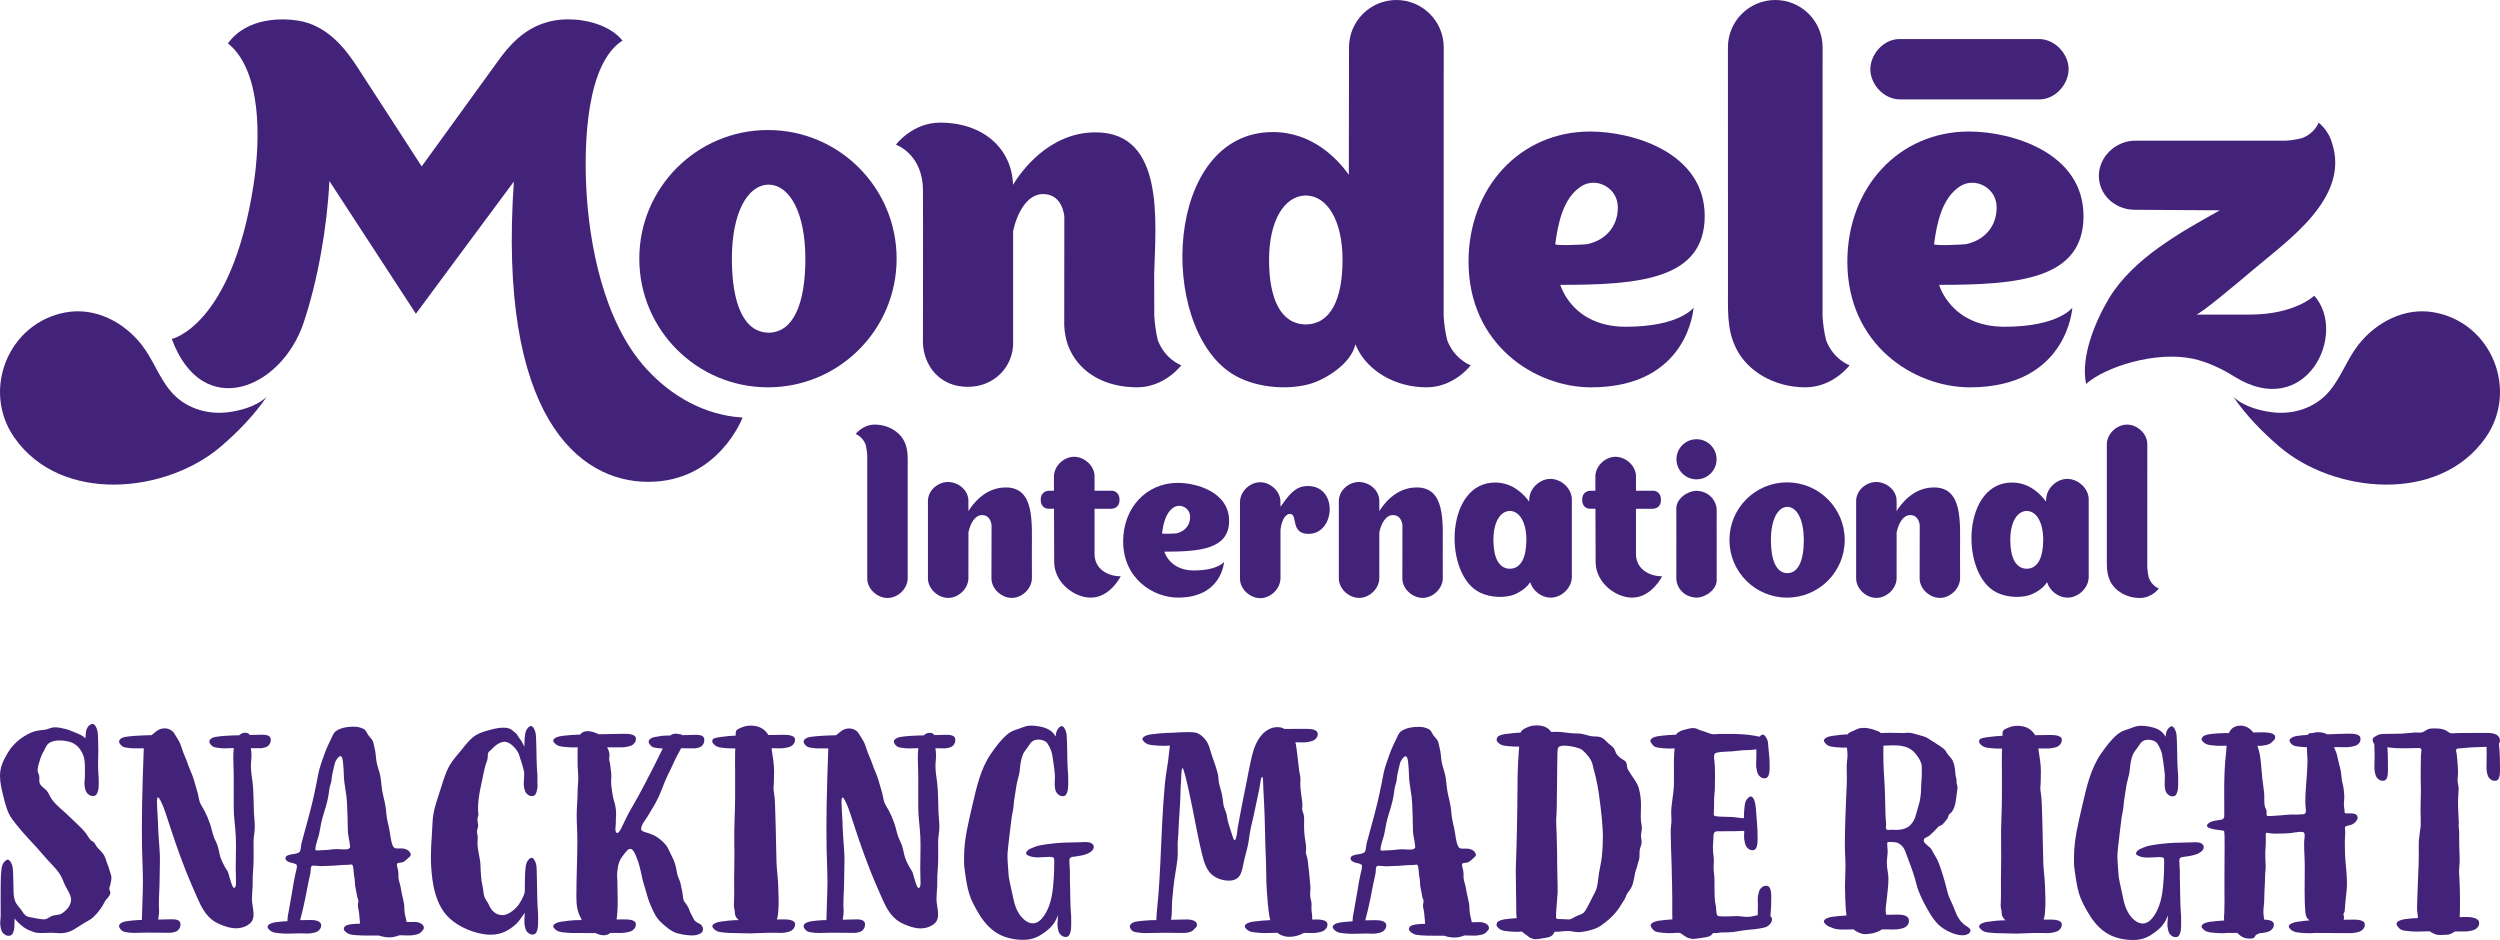
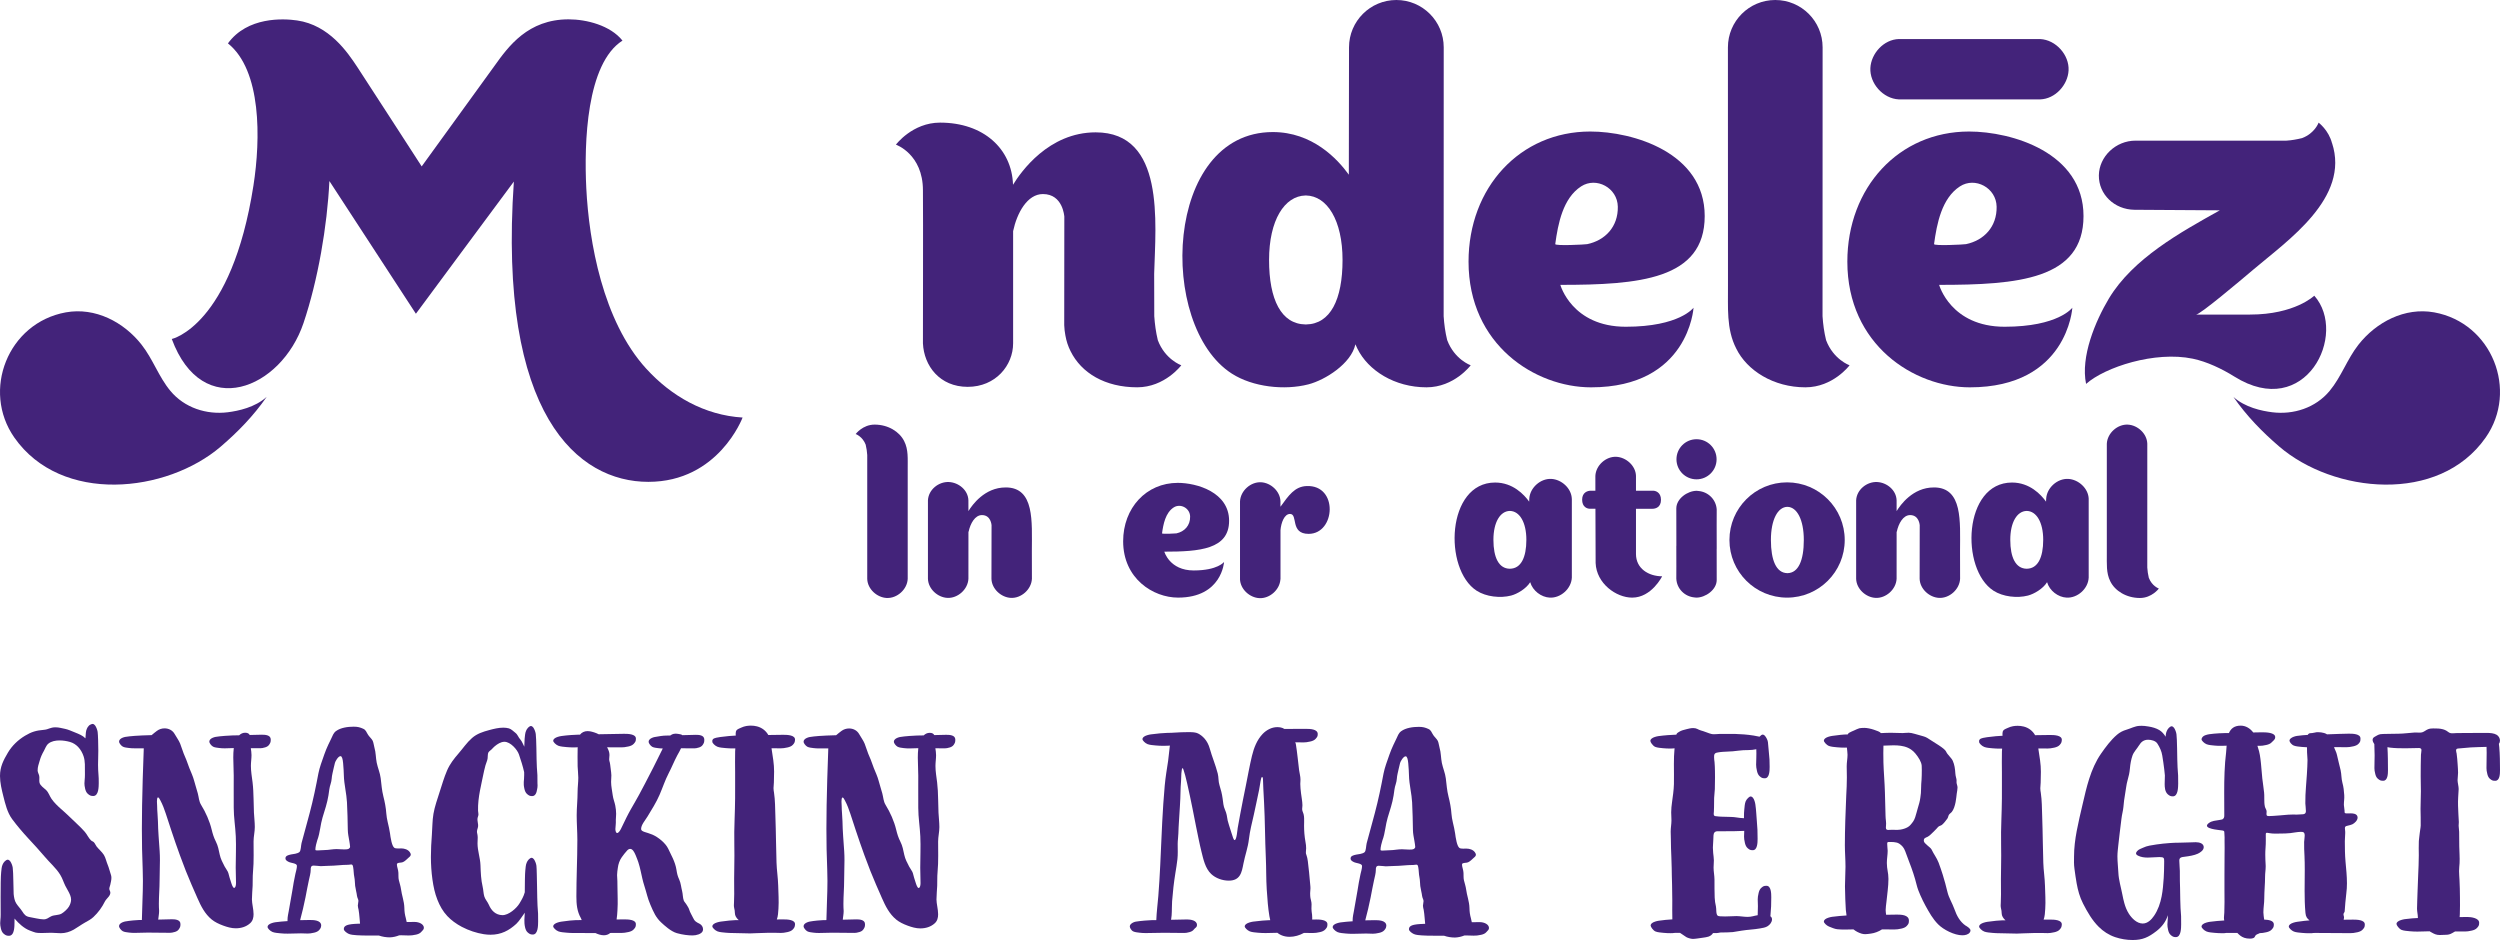
<svg xmlns="http://www.w3.org/2000/svg" id="Layer_1" data-name="Layer 1" viewBox="0 0 1728.8 650.02">
  <defs>
    <style>
      .cls-1 {
        fill: #43237a;
      }
    </style>
  </defs>
  <path class="cls-1" d="M184.38,274.47c-8.01,7.26-19.58,9.69-26.81,10.61-14.75,1.84-30.02-3.06-39.75-14.79-8-9.59-12.1-22-19.91-31.93-12.33-15.71-32.05-26-52.35-22.37-40.14,7.28-58.36,54.09-35.66,86.56,32.44,46.4,105.38,38.37,142.82,6.22,11.66-10,22.54-21.12,31.67-34.3" />
  <path class="cls-1" d="M1544.44,274.46c8.02,7.28,19.55,9.7,26.82,10.62,14.75,1.85,30.02-3.04,39.74-14.78,7.99-9.6,12.12-22,19.91-31.93,12.35-15.71,32.06-26.01,52.36-22.37,40.12,7.28,58.34,54.09,35.63,86.56-32.42,46.39-105.36,38.37-142.77,6.22-11.67-10-22.57-21.13-31.69-34.32" />
  <path class="cls-1" d="M1410.78,27c-1.01-.04-96.81-.04-97.7,0-10.5,.32-19.18,10.04-19.68,20.04-.53,10.63,8.71,21.17,19.68,21.69,1.02,.04,96.81,.04,97.7,0,10.51-.31,19.19-10.04,19.68-20.04,.54-10.64-8.7-21.15-19.68-21.69" />
  <path class="cls-1" d="M800.64,235.18c-1.34-5.54-2.05-11-2.44-16.5-.07-7.95-.07-19.09-.07-29.36,1-35.44,7.62-97.8-40.46-97.8-32.47,0-51.7,27.32-57.15,36.25-.78-24.9-20.42-42.98-50.44-42.98-19.15,0-30.53,15.24-30.53,15.24,0,0,18.68,6.48,18.68,31.58,.2,17.97-.04,105.48,0,105.85,.73,15.51,11.57,30.05,30.95,30.05s31.41-14.9,31.41-30.07v-77.61c2.7-12.69,9.84-25.64,20.6-25.64,13.96,0,14.74,15.52,14.81,15.52l-.07,75.13c.07,2.44,.38,4.79,.8,7.09,.69,3.91,1.88,7.56,3.58,10.9,7.45,15.13,23.92,25,46.06,25,19.14,0,30.51-15.23,30.51-15.23,0,0-11.23-3.96-16.26-17.43" />
  <path class="cls-1" d="M1262.76,235.18c-1.35-5.54-2.08-11-2.44-16.5l.05-185.94C1260.38,14.66,1245.72,0,1227.63,0s-32.74,14.66-32.74,32.74l.04,164.67c.16,14.83-1.29,29.99,5.71,43.62,7.41,15.14,25.71,26.81,47.83,26.81,19.19,0,30.54-15.23,30.54-15.23,0,0-11.21-3.96-16.26-17.43" />
-   <path class="cls-1" d="M531.06,89.91c-49.14,0-88.97,39.82-88.97,88.97s39.83,88.96,88.97,88.96,88.97-39.83,88.97-88.96-39.85-88.97-88.97-88.97m.65,140.14v.04c-.08,0-.13-.02-.2-.02s-.12,.02-.18,.02v-.04c-16.8-.31-25.22-19.61-25.22-51.17s10.67-50.85,25.22-51.19h0c.06,0,.12,0,.18,0,.07,0,.12,0,.2,0h0c14.53,.35,25.21,19.68,25.21,51.2s-8.4,50.86-25.21,51.17" />
  <path class="cls-1" d="M1000.75,235.18c-1.36-5.54-2.08-11-2.44-16.5l.05-185.93c0-18.08-14.66-32.75-32.74-32.75s-32.75,14.66-32.75,32.75l-.13,88.06c-7.88-10.96-25.22-29.49-52.55-29.49-75.2,0-79.95,133.91-28.38,167.03,14.54,9.33,36.46,11.73,53.05,7.42,11.46-2.99,29.51-14.24,32.42-27.68,.42,.98,.86,1.97,1.36,2.95,7.42,15.14,25.72,26.8,47.83,26.8,19.18,0,30.54-15.23,30.54-15.23,0,0-11.21-3.96-16.26-17.43m-97.58-10.82v.03c-.07,0-.12,0-.18,0-.07,0-.11,0-.2,0v-.03c-16.8-.25-25.21-17.09-25.21-44.58s10.65-44.29,25.21-44.6v-.02c.08,0,.12,.02,.2,.02,.07,0,.11-.02,.18-.02v.02c14.56,.31,25.22,17.13,25.22,44.6s-8.43,44.33-25.22,44.58" />
  <path class="cls-1" d="M1171.12,212.79s-9.6,13.16-46.86,13.16-45.25-28.96-45.25-28.96c54.29,0,99.83-3.63,99.83-47.59s-49.68-58.45-79.14-58.45c-48.64,0-84.17,38.79-84.17,89.99,0,57.66,46.28,86.91,84.69,86.91,67.65,0,70.9-55.05,70.9-55.05m-95.63-44.01c1.91-14.03,5.27-31.71,17.89-39.9,10.48-6.81,25.16,.94,25.38,14.05,.24,13.84-8.71,23.28-21.17,25.89-1.32,.29-22.28,1.33-22.1-.04" />
  <path class="cls-1" d="M1433.07,212.79s-9.6,13.16-46.86,13.16-45.25-28.96-45.25-28.96c54.29,0,99.83-3.63,99.83-47.59s-49.68-58.45-79.14-58.45c-48.64,0-84.17,38.79-84.17,89.99,0,57.66,46.28,86.91,84.69,86.91,67.65,0,70.9-55.05,70.9-55.05m-95.63-44.01c1.91-14.03,5.27-31.71,17.89-39.9,10.48-6.81,25.16,.94,25.38,14.05,.24,13.84-8.71,23.28-21.17,25.89-1.32,.29-22.28,1.33-22.1-.04" />
  <path class="cls-1" d="M1555.93,217.55h-37.31c2.75,0,30.35-23.27,39.49-31.03,23.97-20.34,67.07-49.69,54.51-87.7l.03,.26c-2.3-9.05-9.28-14.27-9.28-14.27,0,0-2.61,7.39-11.47,10.7-3.62,.88-7.24,1.54-10.85,1.75-2.98,.06-104.28,0-104.28,0-13.7-.02-25.18,11-25.37,24-.16,13.11,10.68,23.62,24.56,23.8l59.1,.38c-27.4,15.28-60.11,33.37-76.72,60.99-9.48,15.86-19.64,40.3-15.78,59.05,13.13-11.63,47.59-22.9,73.82-17.43,9.82,2.05,20.26,7.06,28.75,12.37,49.19,30.77,78.76-29.41,55.24-55.94,0,0-13.41,13.05-44.44,13.05" />
  <path class="cls-1" d="M446.91,254.98c-30.18-33.09-39.61-88.11-41.47-124.68-1.6-31.59,.11-86.31,25.01-102.23-8.34-10.48-24.78-14.7-37.27-14.7-28.07,0-41.6,18.7-51.2,32.14-3.17,4.44-50.38,69.56-50.38,69.56,0,0-39.7-61.42-44.58-68.8-6.74-10.18-19.37-28.89-41.56-32.13-9.56-1.4-34.35-2.66-47.84,15.86,23.26,18.61,22.68,66,17.63,98.35-15.15,97.12-56.47,106.07-56.47,106.07,21.17,57.17,75.68,34.58,91.09-11,9.98-29.62,16.42-67.13,17.91-98.23l59.82,91.77s67.74-91.49,67.74-91.4c-11.16,161.79,44.41,207.65,92.99,207.65s65.18-44.47,65.18-44.47c-26.3-1.59-49.31-14.81-66.59-33.76" />
  <path class="cls-1" d="M598.66,307.6c.58,2.38,.89,4.72,1.05,7.06,0,.72-.04,84.64,0,85.65,.21,7.05,6.73,12.86,13.45,13.2,7.13,.36,14.19-5.84,14.54-13.2,.03-.96,0-76.55,0-76.55-.06-6.35,.55-12.83-2.43-18.67-3.18-6.48-11.01-11.47-20.47-11.47-8.22,0-13.08,6.52-13.08,6.52,0,0,4.8,1.69,6.96,7.45" />
  <path class="cls-1" d="M1485.94,399.55c-.58-2.38-.89-4.71-1.05-7.07,0-.71,.04-84.64,.01-85.64-.22-7.06-6.74-12.88-13.45-13.21-7.13-.36-14.19,5.84-14.54,13.21-.03,.96,0,76.54,0,76.54,.07,6.34-.55,12.83,2.43,18.67,3.18,6.48,11.01,11.47,20.48,11.47,8.21,0,13.07-6.52,13.07-6.52,0,0-4.79-1.7-6.95-7.46" />
-   <path class="cls-1" d="M979.52,337.08c-14.55,0-23.17,12.24-25.61,16.24l-.08,.06c0-4.04-.01-7.25-.01-7.41-.22-7.04-6.74-12.31-13.44-12.64-7.12-.36-14.19,5.29-14.54,12.64-.02,.96-.02,53.58,0,54.29,.21,7.04,6.74,12.86,13.44,13.19,7.13,.36,14.18-5.84,14.54-13.19,.01-.55,.02-17.72,.02-32.51l.11-.07c1.21-5.68,4.4-11.49,9.23-11.49,6.25,0,6.6,6.96,6.63,6.96l-.06,37.11c.21,7.04,6.74,12.86,13.44,13.19,7.13,.36,14.18-5.84,14.54-13.19l-.04-19.4c0-19.94,2.08-43.88-18.17-43.79" />
  <path class="cls-1" d="M1337.24,337.08c-14.55,0-23.17,12.24-25.61,16.24l-.08,.06c0-4.04-.01-7.25-.01-7.41-.22-7.04-6.74-12.31-13.44-12.64-7.12-.36-14.19,5.29-14.54,12.64-.02,.96-.02,53.58,0,54.29,.21,7.04,6.74,12.86,13.44,13.19,7.13,.36,14.18-5.84,14.54-13.19,.01-.55,.02-17.72,.02-32.51l.11-.07c1.21-5.68,4.4-11.49,9.23-11.49,6.25,0,6.6,6.96,6.63,6.96l-.06,37.11c.21,7.04,6.74,12.86,13.44,13.19,7.13,.36,14.18-5.84,14.54-13.19l-.04-19.4c0-19.94,2.08-43.88-18.17-43.79" />
  <path class="cls-1" d="M695.38,337.08c-14.55,0-23.17,12.24-25.61,16.24l-.08,.06c0-4.04-.02-7.25-.02-7.41-.21-7.04-6.74-12.31-13.44-12.64-7.12-.36-14.19,5.29-14.54,12.64-.02,.96-.02,53.58,0,54.29,.22,7.04,6.74,12.86,13.45,13.19,7.12,.36,14.18-5.84,14.54-13.19,.02-.55,.02-17.72,.02-32.51l.11-.07c1.21-5.68,4.4-11.49,9.24-11.49,6.25,0,6.6,6.96,6.63,6.96l-.07,37.11c.21,7.04,6.74,12.86,13.44,13.19,7.13,.36,14.19-5.84,14.54-13.19l-.04-19.4c0-19.94,2.08-43.88-18.17-43.79" />
  <path class="cls-1" d="M1235.8,333.56c-22.02,0-39.86,17.83-39.86,39.86s17.85,39.85,39.86,39.85,39.86-17.83,39.86-39.85-17.85-39.86-39.86-39.86m.29,62.78v.02s-.07,0-.1,0-.06,0-.07,0v-.02c-7.54-.15-11.3-8.78-11.3-22.92s4.78-22.78,11.3-22.93h0s.04,0,.07,0c.03,0,.05,0,.1,0h0c6.51,.16,11.28,8.81,11.28,22.94s-3.76,22.78-11.28,22.92" />
  <path class="cls-1" d="M1086.95,345c-.23-7.38-7.17-13.48-14.19-13.83-7.47-.37-14.87,6.12-15.24,13.83,0,.53-.07,1.68-.07,1.89-3.54-4.92-11.3-13.21-23.55-13.21-33.69,0-35.82,60-12.72,74.84,6.52,4.18,16.34,5.25,23.78,3.32,4.2-1.1,10.39-4.68,13.2-9.25,1.73,5.89,7.57,10.38,13.56,10.68,7.47,.37,14.86-6.11,15.24-13.82,.03-1,.02-53.76,0-54.44m-42.76,48.28h0s-.05,0-.08,0h-.1c-7.53-.12-11.29-7.67-11.29-19.99s4.77-19.84,11.29-19.98h0s.06,0,.1,0c.02,0,.05,0,.08,0h0c6.52,.15,11.31,7.69,11.31,19.98s-3.78,19.87-11.31,19.98" />
  <path class="cls-1" d="M1444.38,345c-.22-7.38-7.16-13.48-14.19-13.83-7.46-.37-14.85,6.12-15.23,13.83-.01,.53-.08,1.68-.08,1.89-3.53-4.92-11.3-13.21-23.55-13.21-33.69,0-35.82,60-12.72,74.84,6.52,4.18,16.34,5.25,23.77,3.32,4.2-1.1,10.41-4.68,13.21-9.25,1.72,5.89,7.56,10.38,13.55,10.68,7.47,.37,14.86-6.11,15.23-13.82,.03-1,.01-53.76,0-54.44m-42.75,48.28h0s-.05,0-.08,0h-.09c-7.52-.12-11.3-7.67-11.3-19.99s4.78-19.84,11.3-19.98h0s.06,0,.09,0c.03,0,.05,0,.08,0h0c6.52,.15,11.3,7.69,11.3,19.98s-3.77,19.87-11.3,19.98" />
  <path class="cls-1" d="M1187.15,352.51c-.33-6.95-5.8-12.41-12.68-12.99-.42-.04-.79-.12-1.19-.12-6.24,0-14.08,5.39-14.08,12.2l.04,25.81h-.04c.09,8.05-.01,22.59,0,22.75,.33,6.95,5.8,12.41,12.67,12.99,.42,.05,.79,.12,1.19,.12,6.23,0,14.08-5.39,14.08-12.2l-.03-21.56h.03c-.1-8.06,.01-26.84,0-27.01" />
  <path class="cls-1" d="M1187.05,317.61c0,7.66-6.21,13.86-13.87,13.86s-13.87-6.2-13.87-13.86,6.2-13.88,13.87-13.88,13.87,6.21,13.87,13.88" />
  <path class="cls-1" d="M903.55,336.11c-8.31,.34-12.42,6.53-18.08,14.31-.04,.06,.01-3.59,0-3.73-.22-7.04-6.73-12.86-13.43-13.2-7.14-.36-14.19,5.84-14.55,13.2v53.74h-.02c.21,7.05,6.73,12.87,13.44,13.2,7.06,.35,14.05-5.73,14.52-12.99h.06v-34.04c.42-4.99,2.59-11.22,6.61-11.2,5.68,.05-.19,13.78,12.83,13.78,18.68,0,20.68-33.98-1.39-33.07" />
  <path class="cls-1" d="M846.48,388.58s-4.31,5.9-21.01,5.9-20.31-12.99-20.31-12.99c24.36,0,44.79-1.63,44.79-21.36s-22.29-26.22-35.5-26.22c-21.82,0-37.77,17.4-37.77,40.37,0,25.87,20.76,38.98,37.99,38.98,30.35,0,31.8-24.69,31.8-24.69m-42.9-19.75c.86-6.3,2.37-14.23,8.04-17.9,4.7-3.05,11.28,.43,11.39,6.3,.11,6.21-3.91,10.44-9.5,11.62-.59,.12-10.01,.59-9.92-.02" />
-   <path class="cls-1" d="M774.99,398.54s-7.28,14.73-20.73,14.73c-11.07,0-24.69-9.78-25.26-23.93-.01-.13-.08-20.5-.13-37.52h-3.76c-1.97,0-5.44-1.17-5.44-6.28s3.91-6.19,5.84-6.19h3.32c-.02-5.95-.02-10.04-.01-10.3,.35-7.34,7.4-13.52,14.51-13.16,6.69,.33,13.36,6.13,13.57,13.16v10.29h11.85c1.64,0,5.44,1.07,5.44,6.28s-3.8,6.21-5.85,6.21h-11.44v31.26c0,10.14,8.74,15.41,18.12,15.44" />
  <path class="cls-1" d="M1149.39,398.54s-7.28,14.73-20.72,14.73c-11.07,0-24.7-9.78-25.26-23.93-.01-.13-.08-20.5-.13-37.52h-3.76c-1.97,0-5.44-1.17-5.44-6.28s3.91-6.19,5.84-6.19h3.32c-.02-5.95-.02-10.04-.01-10.3,.36-7.34,7.4-13.52,14.51-13.16,6.69,.33,13.36,6.13,13.57,13.16v10.29h11.85c1.64,0,5.44,1.07,5.44,6.28s-3.8,6.21-5.85,6.21h-11.44v31.26c0,10.14,8.74,15.41,18.12,15.44" />
  <path class="cls-1" d="M75.57,614.54c0,1.03,.74,1.72,.74,2.71,.01,1.05-.51,1.96-1.18,2.83-.88,1.12-2.01,2.15-2.58,3.29-2,4.02-4.58,7.63-7.96,10.79-1.78,1.67-3.77,2.65-5.89,3.85-2.65,1.49-5.08,3.33-7.73,4.85-2.59,1.48-5.71,2.48-8.87,2.48-2.28,0-4.59-.31-6.74-.31s-4.21,.17-6.38,.17c-4.42,0-4.26-.18-8.33-1.69-3.97-1.47-7.8-4.96-10.6-8.31,0,.68-.01,1.4-.03,3.09-.01,1.05-.01,2.98-.37,4.76-.42,2.14-1.35,4.07-3.45,4.07-1.67,0-2.39-.38-3.66-1.43-1.06-.87-1.6-2.27-1.91-3.54-.38-1.61-.5-2.75-.5-3.77,0-1.73,.34-3.12,.34-5.86,0-2-.04-6.95-.04-12.28,0-6.9,.07-14.41,.37-16.98,.2-1.67,.27-3.94,1.02-5.44,.38-.78,.6-1.32,1.47-2.19,.43-.44,1.37-1.14,2.06-1.14,.74,0,1.51,.8,1.76,1.16,.83,1.19,1.49,3,1.69,4.36,.23,1.67,.36,5.46,.43,9.55,.07,2.98,.13,6.13,.21,8.69,.23,2.27,.64,4.64,1.71,6.35,1.34,2.15,2.87,3.51,4.2,5.59,1.5,2.35,2.49,3.61,5.46,4.06,1.67,.26,6.81,1.51,9.28,1.51,2.46,0,3.09-1.03,5.25-2.09,2.23-1.1,5.25-.65,7.35-1.94,1.66-1,4.06-3.19,5.01-4.84,.94-1.62,1.45-3.28,1.45-4.8,0-.96-.21-1.96-.64-3.07-.87-2.28-2.3-4.31-3.37-6.5-1.23-2.51-1.98-5.14-3.47-7.55-2.98-4.83-7.35-8.46-10.96-12.79-3.54-4.23-7.35-8.29-11.11-12.36-3.93-4.25-7.76-8.74-11.2-13.37-3.36-4.52-4.77-10.58-6.11-15.89C1.18,546.07,0,541.29,0,536.59c0-6.41,2.41-10.93,5.42-16.04,2.87-4.89,7.09-8.89,11.88-11.77,4.5-2.69,7.58-3.63,13.14-4.1,3.19-.27,4.21-1.73,7.93-1.73,2.37,0,4.26,.62,6.56,1.06,2.13,.42,4.56,1.55,6.9,2.48,2.79,1.12,5.43,2.17,7.25,4.1,.18-3.03,.27-5.22,1-6.66,.38-.78,.6-1.32,1.47-2.19,.43-.44,1.84-1.14,2.52-1.14,.74,0,1.52,.79,1.76,1.16,.82,1.2,1.49,3.01,1.69,4.37,.27,1.95,.46,8.74,.46,12.93,0,3.76-.18,7.48-.18,9.82,0,5.51,.6,7.78,.49,12.73-.06,2.33,.03,8.84-3.83,8.84-1.66,0-2.39-.38-3.66-1.44-1.06-.87-1.6-2.26-1.91-3.54-.38-1.6-.5-2.74-.5-3.77,0-1.72,.34-3.11,.34-5.84,0-1.5-.02-4.24-.04-7.41-.07-1.92-.33-3.77-.87-5.42-.79-2.38-2.04-4.65-3.75-6.46-1.54-1.62-3.45-2.88-5.73-3.52-2.05-.58-4.61-1.03-7.14-1.03-2.86,0-5.69,.57-7.69,2.17-1.65,1.32-2.16,3.34-3.16,5.08-1.31,2.27-2.22,4.32-2.92,6.85-.62,2.26-1.41,4.01-1.41,6.73,0,1.08,.87,2.57,1.09,3.63,.33,1.56-.15,3.29,.22,4.77,.52,2.09,3.01,3.6,4.51,5.05,1.83,1.76,2.38,4.08,3.8,6.14,1.79,2.57,4.07,4.76,6.44,6.87,1.89,1.69,3.82,3.33,5.57,5.08,3.63,3.61,7.55,6.93,10.93,10.76,1.6,1.81,2.61,4.32,4.34,5.97,.57,.55,1.4,.74,1.95,1.27,.8,.78,1.19,2,1.85,2.87,1.57,2.04,3.73,3.74,5.1,5.91,1.27,2.04,1.7,4.65,2.65,6.85,.93,2.18,1.37,4.47,2.16,6.66,.3,.8,.41,1.59,.41,2.36,0,1.53-.43,3.06-.77,4.76-.17,.84-.68,1.88-.68,2.73h-.01Z" />
  <path class="cls-1" d="M181.15,508.07c2.07,0,6.08,.13,6.08,3.31,0,1.83-.25,2.28-1.09,3.58-.67,1.02-1.75,1.54-2.73,1.85-1.53,.47-2.5,.61-3.44,.61-.45,0-3.3-.02-6.53-.04,.23,1.56,.48,3.12,.48,4.77,0,2.49-.42,4.97-.42,7.47,0,3.81,.68,7.6,1.15,11.39,.46,3.8,.6,7.62,.69,11.43,.06,3.15,.11,6.3,.26,9.44,.16,3.34,.6,6.69,.6,10.03s-.86,6.63-.86,9.95,.05,6.51,.05,9.72c0,3.84-.08,7.67-.45,11.58-.3,3.12-.11,6.18-.24,9.3-.12,3.19-.49,6.3-.49,9.49,0,2.92,1.13,6.75,1.13,10.23,0,2.38-.53,4.59-2.33,6.22-2.77,2.52-6.33,3.54-10.02,3.54-2.91,0-5.91-.86-8.69-1.89-3.01-1.1-5.77-2.45-7.9-4.19-4.76-3.87-7.48-9.34-9.9-14.86-2.73-6.22-5.5-12.44-8-18.76-1.42-3.6-2.78-7.22-4.1-10.84-2.1-5.75-4.09-11.56-6.02-17.37-1.26-3.78-2.49-7.58-3.72-11.36-1.03-3.18-2.2-6.25-3.77-9.21-.53-1.02-1.08-2.04-1.6-2.04-.7,0-.77,1.89-.77,2.85,0,1.05,.14,2.17,.14,3.04,0,3.59,.49,6.99,.55,10.57,.11,6.94,.74,13.83,1.2,20.76,.14,2.08,.18,4.16,.18,6.25,0,4.63-.23,9.24-.23,13.89,0,5.45-.5,10.76-.5,16.15,0,1.66,.04,3.34,.17,5.03,0,2.04-.44,3.99-.62,5.96,3.94-.12,7.44-.23,9.29-.23,2.07,0,6.09,.12,6.09,3.3,0,1.84-.26,2.28-1.1,3.59-.67,1.03-1.73,1.56-2.73,1.86-1.51,.47-2.49,.6-3.44,.61-.53,0-4.31-.04-7.88-.07-3.42-.04-6.63-.07-7.41-.07-2.36,0-6.82,.2-9.21,.2-1.31,0-2.6-.05-3.89-.23-1.29-.18-3.03-.3-4.21-.93-1.32-.71-2.6-2.58-2.6-3.37,0-.5,.07-.99,.7-1.7,.75-.84,2.5-1.47,3.55-1.67,2.96-.56,8.2-1,9.43-1,.66,0,1.36-.01,2.11-.02,.14-9.09,.72-17.66,.72-27.05,0-2.64-.04-5.27-.15-7.89-.4-9.4-.57-18.78-.57-28.15,0-5.44,.06-10.87,.15-16.29,.11-5.97,.26-11.94,.43-17.91,.22-7.11,.46-14.24,.73-21.43h-6.38c-1.3,0-2.6-.05-3.89-.23-1.29-.18-3.03-.3-4.21-.93-1.31-.7-2.6-2.58-2.6-3.36,0-.5,.08-1,.7-1.7,.75-.86,2.5-1.47,3.55-1.66,2.96-.56,10.51-1.02,11.74-1.02s3.78-.11,6.53-.22c1.21-1.07,2.47-2.04,3.63-2.92,1.56-1.18,3.44-1.76,5.32-1.76,2.8,0,5.56,1.32,7.01,3.98,1.22,2.23,2.8,4.2,3.76,6.57,1.23,3.05,2.01,6.17,3.4,9.15,1.18,2.54,1.92,5.18,2.96,7.76,1.16,2.89,2.49,5.65,3.29,8.67,.78,2.97,1.75,5.86,2.55,8.81,.78,2.86,.7,5.38,2.31,8,3.17,5.13,5.86,11.17,7.28,17.05,.72,2.98,1.51,5.56,2.9,8.29,1.5,2.92,2.02,5.94,2.7,9.12,.64,2.95,2.01,5.5,3.39,8.15,.65,1.25,1.59,2.35,2.19,3.6,.63,1.31,.74,2.74,1.22,4.09,.66,1.82,1.16,4.04,1.95,5.78,.39,.86,.81,1.31,1.19,1.31,.42,0,.81-.43,1.07-1.4,.17-.65,.23-1.32,.23-2.02,0-3.53-.21-7.07-.21-10.6,0-7.23,.39-14.41,.05-21.63-.29-6.66-1.42-13.11-1.42-19.79,0-4.69-.02-9.39-.02-14.07,0-2.71,.02-5.4,.02-8.11,0-4.18-.31-8.37-.31-12.56,0-2.19,.09-4.35,.34-6.52-2.04,.06-4.32,.18-6.2,.18-1.31,0-2.61-.06-3.9-.23-1.28-.18-3.02-.3-4.21-.93-1.32-.7-2.6-2.58-2.6-3.37,0-.5,.09-1,.71-1.7,.76-.86,2.49-1.47,3.55-1.67,2.96-.56,10.51-1.02,11.74-1.02,.97,0,2.64-.03,4.64-.09,1.11-1.08,2.47-1.78,4.13-1.78,1.79,0,2.7,.64,3.15,1.56,3.49-.11,6.78-.2,8.46-.2h.01Z" />
  <path class="cls-1" d="M242.09,585.54c-.02-.92-.38-3.03-.52-3.92-.5-2.98-1.02-5.09-1.06-7.86-.11-6.25-.23-12.73-.57-18.96-.15-2.95-.62-5.9-1.08-8.88-.53-3.32-1.03-6.66-1.09-10.08-.01-1.07-.2-5.16-.5-8.19-.28-2.88-.79-4.76-1.8-4.76-1.62,0-3.64,3.69-3.85,4.63-.66,2.31-1.13,5.07-1.72,7.4-.3,1.21-.42,2.36-.52,3.47-.14,1.25-.31,2.45-.74,3.69-.89,2.54-1.09,5.32-1.49,7.86-.83,5.32-2.59,10.41-4.13,15.49-.71,2.4-1.13,4.85-1.57,7.32-.49,2.77-1.01,5.6-2.08,8.41-.44,1.15-1.31,4.84-1.28,6.24,.01,.69,.47,.69,1.4,.69,1.38,0,3.93-.23,4.61-.23,1.68,0,3.28-.21,4.89-.41,1.27-.15,2.55-.29,3.89-.29s3.23,.23,5.08,.23c1.16,0,2.32,0,3.24-.46,.48-.33,.91-.83,.9-1.4m51.02,56.06c.02,1.25-.89,1.74-1.8,2.84-.84,1.03-2.23,1.56-3.5,1.86-2.16,.52-3.71,.62-5.28,.61-1.43-.01-2.85-.13-4.76-.13-.37,0-.94,.01-1.71,.02-.95,.43-2,.69-3.03,.96-1.15,.23-2.3,.46-3.46,.46-2.51,0-5.17-.42-7.53-1.25-1.64,.01-3.28,.01-4.85,0-4.77,0-8.89-.05-10.56-.23-1.67-.17-3.94-.23-5.46-.93-1.01-.47-3.4-1.89-3.42-3.36-.04-2.64,3.41-3.06,5.45-3.37,.96-.14,3.07-.25,5.77-.35-.19-1.51-.26-3.07-.36-4.03-.21-1.95-.31-3.95-.67-5.68-.18-.92-.49-1.69-.5-2.77-.02-.93,.42-2.28,.41-3.25-.02-1.15-.74-1.84-.99-3.46-.27-2.32-.99-4.63-1.28-6.94-.26-2.08-.11-3.91-.56-6-.5-2.32-.39-4.61-.82-6.94-.26-1.39-.49-1.85-1.41-1.85-.46,0-1.16,.23-2.08,.23-2.32,0-4.56,.17-6.79,.35-2.22,.17-4.42,.35-6.61,.35-1.85,0-3.69,.23-5.55,.23-.83,0-3.27-.38-4.89-.39-1.93,0-2.03,1.5-2.01,2.8,.03,2.17-.77,5.02-1.27,7.31-.86,3.93-1.54,7.69-2.33,11.78-.81,4.21-2.54,11.61-3.72,15.85,1.94-.09,3.87-.12,6.64-.12s7.62,.13,7.93,3.6c-.12,1.6-.33,2.07-1.35,3.3-.84,1.02-2.22,1.56-3.5,1.86-1.97,.47-3.22,.6-4.45,.61-1.32,0-2.61-.13-4.67-.13-3.03,0-6.13,.2-9.21,.2-1.69,0-3.37-.05-5.04-.23-1.66-.18-3.91-.3-5.46-.93-1.72-.7-3.41-2.58-3.43-3.37,0-.5,.1-1,.89-1.7,.96-.86,3.2-1.47,4.56-1.66,2.77-.41,5.6-.58,8.4-.78-.02-.18-.04-.35-.04-.54-.04-2.31,.62-5.07,.83-6.24,.83-4.86,1.7-9.48,2.52-14.34,.62-3.71,1.19-7.64,2.11-11.57,.22-.92,1.09-3.93,1.06-5.55-.04-1.85-4.2-1.85-5.83-2.77-1.4-.69-2.11-1.39-2.11-2.32-.04-1.85,1.81-2.31,3.88-2.77,1.38-.23,4.37-.49,5.75-1.62,1.14-.93,1.06-4.63,1.5-6.24,1.32-4.63,2.52-9.27,3.7-13.65,1.31-4.86,2.61-9.48,3.68-14.11,1.09-4.61,2.11-9.25,3.01-13.87,.85-4.4,1.54-8.75,3.01-12.95,1.54-4.39,3.07-9.23,5.08-13.42l2.01-4.16c.94-1.94,1.53-3.97,3.38-5.32,3.2-2.32,8.05-3.01,12.2-3.01,2.78,0,4.41,.46,6.5,1.4,2.11,.92,2.13,2.31,3.55,4.38,.94,1.4,2.36,2.54,3.07,3.94,.72,1.62,.75,3.23,1.24,4.86,.99,3.23,.86,6.92,1.57,10.41,.77,3.7,2.28,6.93,2.73,10.63,.55,4.39,.78,8.34,1.84,12.5,1,3.92,1.78,7.86,2.06,12.01,.13,1.97,.52,3.94,.96,5.9,.59,2.63,1.27,5.23,1.59,7.75,.15,1.12,.45,3.53,1,5.73,.46,1.86,1.09,3.58,1.95,4.22,.54,.4,1.51,.49,2.55,.5,.8,0,1.62-.04,2.32-.04,2.08,0,4.58,.74,5.83,2.54,.47,.71,.71,1.16,.71,1.63,.02,.69-.44,1.38-1.35,2.08-1.36,1.15-2.5,2.54-4.1,3.24-.5,.25-1.44,.3-2.29,.4-.69,.09-1.31,.21-1.63,.52-.22,.23-.22,.47-.21,.93,.01,.67,.24,1.56,.48,2.49,.26,1.02,.53,2.1,.54,3.05l.04,2.54c.02,.92,.05,1.61,.27,2.54,.5,2.08,1.23,4.17,1.5,6.25,.25,2.02,.79,4.1,1.28,6.19,.52,2.19,.97,4.39,1.02,6.53,.06,3.01,.31,4.63,1.05,7.4,.21,.8,.43,1.67,.57,2.58,1.67-.05,3.41-.07,5.38-.07,3.32,0,6.47,1.57,6.51,4.06h.01Z" />
  <path class="cls-1" d="M372.12,637.41c-.04,2.32,.04,8.84-3.66,8.84-1.6,0-2.3-.39-3.53-1.44-1.02-.87-1.53-2.26-1.83-3.54-.86-3.73-.34-7.04-.2-10.12-1.47,2.06-4.05,6.04-5.87,7.71-5.03,4.61-10.44,7.52-17.82,7.52-1.51,0-3.07-.12-4.67-.37-5.02-.8-10.34-2.54-15.16-5.07-3.79-2-7.27-4.5-10.04-7.45-3.11-3.29-5.28-7.25-6.85-11.25-1.78-4.51-2.76-9.12-3.45-14.05-.72-5.17-1.06-10.41-1.06-15.6s.27-10.21,.67-15.34c.39-4.83,.26-9.69,1.09-14.48,.86-4.94,2.63-10,4.23-14.98,1.66-5.14,3.14-10.21,5.17-14.95,1.95-4.56,4.75-8.1,7.96-11.82,3.07-3.54,5.76-7.57,9.31-10.67,3.47-3.03,7.52-4.31,11.9-5.49,2.99-.81,6.4-1.67,9.69-1.67,1.33,0,2.64,.14,3.88,.48,1.67,.46,3.07,1.97,4.42,3.01,1.84,1.4,2,3.09,3.59,4.78,1.06,1.12,1.93,3.54,2.67,4.89,.06-1.84,.14-4.54,.24-5.54,.2-1.66,.27-3.94,.99-5.44,.36-.77,.58-1.31,1.4-2.19,.4-.43,1.32-1.14,1.98-1.14,.7,0,1.46,.8,1.7,1.16,.79,1.21,1.44,3.01,1.62,4.38,.22,1.65,.34,5.46,.43,9.54,.11,5.35,.15,11.18,.33,13.34,.35,4.43,.52,6.72,.42,11.14,.04,.48,.07,.97,.07,1.46,0,.96-.09,1.92-.32,2.82-.35,2.35-1.22,4.64-3.41,4.64-1.61,0-2.3-.39-3.53-1.44-1.02-.87-1.54-2.26-1.83-3.54-.99-4.3-.15-5.27-.17-9.62,0-.52,0-1.19-.01-1.97-.92-4.13-2.17-7.98-3.59-12.19-1.13-3.37-5.86-8.8-10.05-8.8-2.48,0-4.85,1.56-6.7,3.09-.79,.66-1.44,1.41-2.15,2.14-.64,.64-1.8,1.35-2.19,2.06-.79,1.44-.25,3.85-.87,5.49-.92,2.44-1.61,4.6-2.13,7.18-.9,4.56-2.02,9.14-2.87,13.75-.87,4.61-1.47,9.27-1.34,13.96,.02,.78,.28,1.67,.28,2.48,0,1.21-.66,2.05-.69,3.27-.03,1.36,.36,2.68,.45,4,.04,.68,.01,1.37-.21,2.06-.37,1.23-.58,1.83-.58,2.59,0,.5,.08,1.06,.29,1.91,.16,.75,.22,1.53,.23,2.29,.01,1.31-.13,2.65-.13,3.97,0,5.14,1.85,9.99,2.04,15.09,.18,5.14,.35,10.07,1.54,15.1,.49,2.1,.49,4.43,1.09,6.47,.6,2.06,2.3,3.77,3.15,5.79,1.71,4,4.63,7.06,9.31,7.19,4.38,.12,9.88-4.75,11.9-8.13,1.6-2.69,2.81-4.69,3.65-7.69,.02-6.05,.11-12.88,.36-15.07,.19-1.66,.26-3.94,.98-5.44,.36-.77,.58-1.32,1.4-2.19,.42-.43,1.32-1.14,2-1.14s1.45,.8,1.69,1.16c.79,1.21,1.44,3,1.62,4.37,.23,1.66,.34,10.08,.43,14.16,.11,5.35,.15,11.18,.33,13.33,.35,4.47,.52,6.75,.42,11.22" />
  <path class="cls-1" d="M447.59,564.9c-1.53,2.53-4.25,5.51-4.25,8.41,0,1.97,3.85,2.13,7.85,3.87,4.02,1.76,9.05,5.8,10.92,9.78,1.06,2.24,2.2,4.41,3.19,6.63,1.11,2.49,2.04,5.05,2.48,7.86,.43,2.75,.76,4.29,1.93,6.82,1.13,2.46,1.31,5.36,2,7.98,.53,2.04,.42,4.57,1.13,6.48,.37,.99,1.34,1.79,1.84,2.71,.59,1.07,1.53,2.23,1.86,3.4,.64,2.26,1.88,3.9,2.8,5.97,1.02,2.34,2.2,2.85,4.51,4.03,1.31,.67,2.32,2.19,2.32,3.74,0,.54-.12,1.09-.4,1.59-.91,1.67-4.03,2.7-6.88,2.7s-6.85-.45-10.83-1.58c-4.18-1.19-8.64-5.39-10.67-7.24-1.91-1.74-3.27-3.58-4.41-5.55-1.22-2.13-2.17-4.42-3.24-6.9-2.06-4.81-2.49-7.89-4.14-12.95-1.1-3.36-1.78-6.82-2.55-10.26-.47-2.08-.97-4.15-1.64-6.17-.3-.91-1.08-3.02-1.85-4.83-1-2.35-2.13-4.37-3.81-4.37-.67,0-1.37,.35-2.13,1.17-1.19,1.29-2.61,3.12-3.64,4.57-1.5,2.08-2.43,4.82-2.74,7.36-.2,1.57-.52,3.36-.52,5.02,0,.37,.02,.74,.06,1.09,.13,1.21,.21,4.7,.2,6.82,0,6.35,.4,10.16,0,16.5-.13,2.1-.26,4.22-.59,6.28,2.23-.04,4.04-.07,5.14-.07,2.79,0,8.19,.13,8.19,3.31,0,1.84-.34,2.28-1.48,3.59-.89,1.03-2.34,1.56-3.66,1.86-2.05,.47-3.38,.6-4.64,.61-.58,0-3.99,.01-7.93,.03-1.33,1.14-2.86,1.59-4.45,1.59-1.93,0-3.94-.66-5.81-1.54h-3.31c-3.17,0-8.26-.02-11.46-.02-1.76,0-3.51-.05-5.26-.24-1.72-.17-4.06-.29-5.65-.93-1.78-.7-3.51-2.57-3.51-3.36,0-.49,.12-.99,.97-1.69,1.01-.86,3.34-1.47,4.77-1.66,3.98-.57,8.11-1.02,9.73-1.02,1.02,0,2.49-.01,4.24-.05-.15-.46-.34-.92-.58-1.36-2.69-4.68-3.11-9.68-3.11-15.02,0-6.24,.15-12.5,.31-18.77,.18-6.75,.36-13.52,.36-20.25,0-5.68-.46-11.33-.46-17.02,0-5.37,.62-10.68,.62-16.09,0-3.34,.49-6.57,.49-9.97,0-2.62-.39-5.22-.46-7.84-.12-4.61-.02-8.83,.02-13.24-.75,.05-.13,.17-2.48,.17-1.76,0-3.51-.05-5.24-.23-1.73-.18-4.06-.31-5.67-.93-1.76-.7-3.5-2.58-3.5-3.38,0-.49,.11-.99,.96-1.69,1.01-.86,3.36-1.47,4.77-1.66,3.98-.57,9.56-.91,11.18-.91,.3,0,.84-.01,1.59-.02,1.19-1.51,2.98-2.44,5.18-2.46,.55-.01,1.14,.03,1.74,.14,1.68,.3,4.13,1.04,5.99,2.04,7.16-.15,14.81-.31,17.57-.31s8.19,.12,8.19,3.3c0,1.83-.33,2.28-1.47,3.59-.9,1.03-2.35,1.56-3.68,1.86-2.16,.49-3.51,.62-4.85,.62-1.05,0-5.14-.02-9.92-.05,.91,1.7,1.65,3.39,1.64,5.32,0,1-.21,1.93-.21,3.15,0,.79,.27,1.18,.44,2.03,.46,2.13,.53,4.46,.91,6.73,.12,.71,.17,1.43,.17,2.15,0,1.5-.19,3.01-.19,4.53,0,3.11,.74,6.24,1.14,9.37,.31,2.41,1.29,4.65,1.75,7.02,.36,1.88,.59,3.77,.59,5.68,0,.67-.02,1.35-.09,2.03-.14,1.44-.14,2.76-.11,4.22,.04,1.25-.32,2.93-.32,4.32,0,.9,.3,2.74,1.22,2.74s2-1.62,2.57-2.76c1.32-2.67,2.58-5.35,3.9-8.02,.96-1.95,2-3.87,3.07-5.77,1.85-3.29,3.81-6.52,5.59-9.85,1.43-2.65,2.85-5.33,4.25-8,1.93-3.66,3.83-7.35,5.7-11.04,2.06-4.04,4.08-8.11,6.06-12.17,.17-.34,.3-.61,.41-.86-1.09-.01-2.16-.08-3.24-.23-1.24-.18-2.9-.3-4.04-.93-1.26-.7-2.5-2.58-2.5-3.37,0-.5,.08-1,.68-1.7,.73-.86,2.4-1.47,3.41-1.67,2.85-.56,6.12-1.02,7.92-1.02,.83,0,1.82-.01,2.94-.04,.24-.17,.5-.35,.79-.51,1.05-.59,2-.79,2.96-.79,1.01,0,2.04,.23,3.21,.44,.71,.13,1.09,.3,1.36,.62,3.87-.12,7.54-.24,9.4-.24,1.98,0,5.84,.13,5.84,3.3,0,1.84-.23,2.29-1.05,3.6-.64,1.02-1.67,1.54-2.62,1.85-1.46,.47-2.4,.6-3.31,.61-.5,0-4.8-.04-9.12-.07-.77,1.83-1.56,2.93-2.54,4.79-2.22,4.18-3.87,8.41-6.03,12.53-2.46,4.73-4.17,10.04-6.31,14.95-2.31,5.32-5.47,10.24-8.46,15.2" />
  <path class="cls-1" d="M541.59,635.78c2.87,0,8.5,.14,8.18,3.6-.15,1.59-.39,2.06-1.46,3.3-.9,1.02-2.35,1.54-3.67,1.85-2.05,.47-3.37,.61-4.64,.61-.62,0-4.75-.16-9.06-.09-5.33,.09-11.05,.42-12.23,.42-3.15,0-8.48-.25-11.69-.26-1.75,0-3.5-.07-5.24-.24-1.73-.18-4.07-.3-5.67-.93-1.76-.7-3.5-2.58-3.5-3.37,0-.49,.11-.99,.96-1.7,1-.84,3.36-1.46,4.77-1.66,3.98-.57,8.61-1.02,10.23-1.02,.53,0,1.31-.01,2.26-.02-1.54-1.37-2.65-2.99-2.65-4.97,0-1.15-.17-2.1-.44-3.21-.18-.72-.24-1.43-.24-2.14,0-.66,.05-1.32,.09-2.01,.09-1.93,.14-3.86,.14-5.78,0-.79,0-1.58-.02-2.37-.2-10.71,.35-21.39,.09-32.09-.14-5.67,.01-11.31,.19-16.96,.15-4.89,.33-9.79,.36-14.68,.01-2.68,.01-5.37,.01-8.05,0-3.37,0-6.75,0-10.11,0-4.75-.14-9.52,.01-14.27,.01-.7,.07-1.39,.13-2.09-.46,0-.96,.02-1.47,.02-1.76,0-3.51-.07-5.26-.24-1.72-.17-4.06-.29-5.65-.93-1.78-.7-3.51-2.57-3.51-3.36,0-.49-.25-1.12,.5-1.93,.78-.84,3.58-1.23,5.01-1.44,3.76-.52,8.76-.96,10.68-1-.04-.42-.07-.83-.07-1.22,0-1.02,.17-1.95,.72-2.57,.69-.75,2.19-1.27,3.12-1.7,1.12-.52,2.28-.91,3.5-1.12,1.03-.17,2.1-.27,3.17-.27,1.44,0,2.87,.17,4.23,.52,3.39,.86,6.18,3.02,7.83,5.97,4.51-.07,8.43-.14,10.29-.14,2.86,0,8.51,.14,8.18,3.59-.15,1.59-.39,2.06-1.46,3.3-.9,1.02-2.35,1.54-3.68,1.85-2.05,.47-3.37,.6-4.64,.61-.46,0-3.08-.01-6.46-.04l.05,.43c.37,2.63,.83,5.24,1.17,7.88,.35,2.61,.55,5.21,.55,7.84s-.15,5.01-.15,7.61c0,1.28-.25,2.5-.25,3.82,0,1.06,.18,2.1,.35,3.16,.79,5.25,.75,10.7,.94,16.01,.22,5.92,.33,11.83,.44,17.75,.09,4.83,.18,9.65,.34,14.46,.16,5.38,1.04,10.71,1.17,16.08,.07,2.57,.18,5.14,.26,7.72,.08,2.74,.09,5.48-.09,8.21-.17,2.41-.26,5.13-1.12,7.41,1.88-.03,3.4-.04,4.37-.04h0Z" />
  <path class="cls-1" d="M654.54,508.14c2.07,0,6.08,.13,6.08,3.31,0,1.83-.25,2.28-1.09,3.58-.67,1.02-1.75,1.54-2.73,1.85-1.53,.47-2.5,.61-3.44,.61-.45,0-3.3-.02-6.53-.04,.23,1.56,.48,3.12,.48,4.77,0,2.49-.42,4.97-.42,7.47,0,3.81,.68,7.6,1.15,11.39,.46,3.8,.61,7.62,.69,11.43,.06,3.15,.11,6.3,.26,9.44,.16,3.34,.6,6.69,.6,10.03s-.86,6.63-.86,9.95c0,3.28,.05,6.51,.05,9.72,0,3.84-.08,7.67-.45,11.58-.3,3.12-.11,6.18-.24,9.3-.12,3.19-.49,6.3-.5,9.49,0,2.92,1.14,6.75,1.14,10.23,0,2.38-.53,4.59-2.33,6.22-2.77,2.52-6.33,3.54-10.02,3.54-2.91,0-5.91-.86-8.69-1.89-3.01-1.1-5.77-2.45-7.9-4.19-4.76-3.87-7.48-9.34-9.9-14.86-2.73-6.22-5.5-12.44-8-18.76-1.42-3.6-2.78-7.22-4.11-10.84-2.09-5.75-4.09-11.56-6.02-17.37-1.26-3.78-2.49-7.58-3.72-11.36-1.03-3.18-2.2-6.25-3.77-9.21-.53-1.02-1.08-2.04-1.6-2.04-.7,0-.77,1.89-.77,2.85,0,1.05,.14,2.17,.14,3.04,0,3.59,.49,6.99,.55,10.57,.11,6.94,.74,13.83,1.2,20.76,.14,2.08,.18,4.16,.18,6.25,0,4.63-.23,9.24-.23,13.89,0,5.45-.5,10.76-.5,16.15,0,1.66,.04,3.34,.17,5.03,0,2.04-.44,3.99-.62,5.96,3.94-.12,7.44-.23,9.29-.23,2.07,0,6.09,.12,6.09,3.3,0,1.84-.26,2.28-1.1,3.59-.67,1.03-1.73,1.56-2.73,1.86-1.51,.47-2.5,.6-3.44,.61-.53,0-4.31-.04-7.89-.07-3.42-.04-6.63-.07-7.41-.07-2.36,0-6.82,.2-9.21,.2-1.31,0-2.6-.05-3.89-.23-1.29-.18-3.03-.3-4.21-.93-1.32-.71-2.6-2.58-2.6-3.37,0-.5,.08-.99,.7-1.7,.75-.84,2.5-1.47,3.55-1.67,2.96-.56,8.2-1,9.43-1,.66,0,1.36-.01,2.11-.02,.14-9.09,.72-17.66,.72-27.05,0-2.64-.04-5.27-.15-7.89-.4-9.4-.57-18.78-.57-28.15,0-5.44,.06-10.87,.15-16.29,.11-5.97,.26-11.94,.43-17.91,.22-7.11,.46-14.24,.72-21.43h-6.38c-1.3,0-2.6-.05-3.89-.23-1.29-.18-3.03-.3-4.21-.93-1.31-.7-2.6-2.58-2.6-3.36,0-.5,.08-1,.7-1.7,.75-.86,2.5-1.47,3.55-1.66,2.96-.56,10.51-1.02,11.74-1.02s3.78-.11,6.53-.22c1.21-1.07,2.47-2.04,3.63-2.92,1.56-1.18,3.44-1.76,5.32-1.76,2.8,0,5.56,1.32,7.01,3.98,1.22,2.23,2.8,4.2,3.76,6.57,1.23,3.05,2.01,6.17,3.4,9.15,1.18,2.54,1.92,5.18,2.96,7.76,1.16,2.89,2.49,5.65,3.29,8.67,.78,2.97,1.75,5.86,2.55,8.81,.78,2.86,.7,5.38,2.31,8,3.17,5.13,5.86,11.17,7.28,17.05,.72,2.98,1.51,5.56,2.9,8.29,1.5,2.92,2.02,5.94,2.7,9.12,.64,2.95,2.01,5.5,3.39,8.15,.65,1.25,1.59,2.35,2.19,3.6,.63,1.31,.74,2.74,1.22,4.09,.66,1.82,1.16,4.04,1.95,5.78,.39,.86,.81,1.31,1.19,1.31,.42,0,.81-.43,1.07-1.4,.17-.65,.23-1.32,.23-2.02,0-3.53-.2-7.07-.2-10.6,0-7.23,.39-14.41,.05-21.63-.29-6.66-1.42-13.11-1.42-19.79,0-4.69-.02-9.39-.02-14.07,0-2.71,.02-5.4,.02-8.11,0-4.18-.31-8.37-.31-12.56,0-2.19,.09-4.35,.34-6.52-2.04,.05-4.32,.18-6.2,.18-1.31,0-2.61-.06-3.9-.23-1.28-.18-3.02-.3-4.21-.93-1.32-.7-2.6-2.58-2.6-3.37,0-.5,.09-1,.71-1.7,.76-.86,2.49-1.47,3.55-1.67,2.96-.56,10.51-1.02,11.74-1.02,.97,0,2.64-.03,4.64-.09,1.11-1.08,2.47-1.78,4.13-1.78,1.79,0,2.7,.64,3.15,1.56,3.49-.11,6.78-.2,8.46-.2h.01Z" />
-   <path class="cls-1" d="M756.36,585.76c0,2.1-2.32,3.63-4.03,4.45-2.49,1.19-6.25,1.76-8.95,2.1-2.41,.29-3.9,.45-3.9,2.71,0,1.69,.37,5.69,.37,7.07,0,.78,0,6.18,.03,6.96,.05,1.46,.09,3.09,.13,4.78,.11,5.35,.15,11.88,.33,14.03,.35,4.46,.52,6.75,.42,11.21-.04,2.34,.04,8.85-3.66,8.85-1.61,0-2.3-.39-3.53-1.44-1.02-.87-1.54-2.26-1.83-3.54-.37-1.6-.49-2.74-.49-3.77,0-1.72,.33-3.12,.32-5.84v-.57c-1.31,4.42-4.12,8.09-7.96,11.05-5.44,4.2-9.51,6.11-16.36,6.11-4.13,0-8.26-.69-12.11-1.98-4.54-1.54-8.23-4.03-11.36-7.12-4.52-4.47-7.85-10.19-10.86-16.09-2.32-4.54-3.56-9.19-4.42-13.96-.6-3.28-1.03-6.62-1.51-10.03-.48-3.32-.3-5.62-.3-8.62,0-11.65,2.99-23.39,5.96-36.21,1.33-5.77,2.68-11.71,4.52-17.46,1.97-6.13,4.48-12.05,8.15-17.33,3.17-4.57,6.82-9.5,11.06-13.13,1.97-1.68,4.07-2.77,6.55-3.49,3.11-.9,5.83-2.55,9.15-2.67,.57-.02,1.05-.03,1.48-.03,1.48,0,2.38,.13,4.61,.47,2.71,.43,5.33,1.19,7.43,2.44,1.88,1.12,3.3,2.76,4.39,4.63,.13-1.35,.3-2.83,.82-3.9,.37-.77,.58-1.31,1.41-2.19,.41-.43,1.32-1.14,1.99-1.14s1.44,.8,1.69,1.16c.79,1.21,1.44,3.01,1.62,4.38,.23,1.65,.34,5.46,.43,9.53,.11,5.35,.15,11.18,.33,13.35,.35,4.46,.51,6.74,.43,11.21-.06,2.33,.03,8.84-3.68,8.84-1.6,0-2.3-.39-3.53-1.43-1.01-.88-1.58-2.26-1.84-3.55-.24-1.28-.3-2.4-.3-3.56,0-1.67,.14-3.43,.15-5.93-.14-1.43-.3-2.88-.46-4.33-.34-3.17-.88-6.34-1.35-9.41-.45-2.89-1.71-5.71-3.43-8.35-1.18-1.84-4.16-2.59-6.3-2.59-3.06,0-4.89,1.49-6.37,3.93-1.43,2.39-3.55,4.35-4.5,7.01-.96,2.74-1.5,5.84-1.75,8.72-.27,3.02-.78,5.44-1.63,8.33-.92,3.14-1.14,6.54-1.76,9.75-.57,2.9-.85,5.8-1.12,8.74-.25,2.73-1.06,5.35-1.36,8.09-.33,3.11-.74,6.2-1.14,9.29-.37,2.96-.75,5.92-1.03,8.9-.26,2.63-.62,5.28-.62,7.93,0,3.76,.49,7.47,.65,11.22,.21,5.06,1.82,10.18,2.79,15.16,.37,1.97,.79,3.98,1.35,5.93,.71,2.54,1.66,5,3.08,7.23,2.03,3.2,5.57,6.87,9.67,6.85,3.41-.02,6.01-2.71,7.8-5.34,2.79-4.11,4.33-8.71,5.25-13.46,.81-4.18,1.15-8.48,1.43-12.69,.2-2.92,.28-7,.3-9.92,0-.52,.02-1.09,.02-1.63,0-2.23-.09-2.92-3.28-2.92-2.56,0-5.33,.36-8.04,.36-2.36,0-4.67-.28-6.75-1.32-.87-.44-1.37-.94-1.4-1.54-.03-.46,.22-1,.78-1.62,1.27-1.39,2.6-1.6,4.01-2.31,2.83-1.41,6.08-1.76,9.41-2.29,3-.47,6.06-.71,8.89-.95,2.32-.18,4.65-.27,6.98-.27,3.52,0,9-.33,11.25-.33,2.57,0,5.51,.87,5.51,3.5" />
  <path class="cls-1" d="M909.75,635.83c2.79,0,8.19,.13,8.19,3.31,0,1.83-.34,2.28-1.48,3.58-.89,1.02-2.34,1.55-3.66,1.85-2.05,.47-3.38,.61-4.65,.61-.47,0-3.12-.01-6.5-.03-2.96,1.63-6.45,2.68-9.87,2.68-2.05,0-4.07-.37-5.93-1.22-.94-.43-1.79-.96-2.52-1.56-2.76,.03-5.29,.18-8.14,.18-1.76,0-3.51-.06-5.26-.23-1.73-.18-4.07-.3-5.67-.93-1.76-.7-3.5-2.58-3.5-3.37,0-.5,.11-.99,.96-1.7,1.02-.84,3.36-1.47,4.77-1.67,3.99-.56,9.48-1,11.11-1h.79c-.23-.93-.43-1.86-.58-2.81-.94-5.61-1.37-11.36-1.84-18.52-.47-7.27-.29-14.59-.62-21.73-.31-6.47-.44-12.94-.59-19.4-.15-6.33-.3-12.66-.64-18.97-.3-5.83-.75-13.76-.75-15.98,0-1.03-.26-1.6-.64-1.6-.22,0-.46,.32-.62,.96-.65,2.58-.84,5.28-1.41,7.88-1.25,5.78-2.37,11.59-3.68,17.35-1.28,5.56-2.71,11.15-3.37,16.81-.33,2.87-.97,5.61-1.69,8.33-.72,2.79-1.53,5.58-2.08,8.47-.6,3.04-1.12,6.16-2.67,8.45-1.4,2.05-3.62,3.41-7.49,3.41-4.39,0-9.09-1.67-12.19-4.63-4.07-3.88-5.39-10.16-6.69-15.4-1.45-5.81-2.54-11.72-3.77-17.57-.24-1.16-1.19-6.16-2.42-12.28-1.13-5.57-2.47-12.05-3.71-17.39-.91-3.94-1.76-7.27-2.43-9.12-.36-1.03-.45-1.38-.68-1.38-.47,0-.74,1.36-.89,3.64-.13,1.95-.17,4.8-.22,5.32-.17,2.59-.38,5.22-.38,7.83,0,2.08-.18,5.65-.41,9.57-.21,3.5-.46,7.27-.65,10.44-.17,2.77-.35,5.59-.41,8.36-.04,2.48-.47,4.7-.47,7.11,0,1.86,.05,3.73,.05,5.59,0,1.69-.05,3.36-.23,5.04-.34,3.25-.91,6.5-1.43,9.72-1.05,6.44-1.76,12.96-2.26,19.47-.22,2.77-.05,6.35-.33,9.78-.08,1-.2,2-.37,2.96,4.66-.12,9.12-.23,11.08-.23,2.24,0,6.82,.57,6.82,3.78,0,1.88-1.19,1.82-2.11,3.11-.72,1.02-1.88,1.54-2.95,1.85-1.66,.48-2.72,.61-3.74,.61-1.12,.01-12.28-.13-14-.13-2.55,0-9.93,.21-12.52,.2-1.41,0-2.82-.05-4.22-.23-1.39-.19-3.27-.31-4.55-.93-1.43-.71-2.36-2.58-2.36-3.38,0-.49,.1-.99,.77-1.69,.82-.86,2.23-1.47,3.37-1.67,3.2-.56,9.48-1.02,10.79-1.02,.72,0,1.91-.02,3.4-.04,.19-5.58,.96-11.17,1.4-16.73,.56-7.01,.97-14.03,1.31-21.05,.3-5.86,.55-11.73,.8-17.59,.36-8.33,.76-16.67,1.32-24.99,.28-4.2,.61-8.39,.99-12.58,.61-6.63,1.41-10.7,2.37-17.29,.45-3.08,.67-6.62,1.11-9.7,.03-.25,.08-.5,.11-.75-1.38,.07-2.45,.15-4.56,.15-1.75,0-3.5-.06-5.24-.24-1.73-.18-4.07-.3-5.67-.93-1.77-.7-3.5-2.57-3.5-3.37,0-.49,.11-.99,.95-1.69,1.01-.86,3.36-1.47,4.77-1.67,3.98-.57,9.47-1.02,11.1-1.02,4.6,0,8.27-.53,13.66-.52,.6,0,1.29-.01,2.02-.01,2.03,0,4.34,.11,5.95,.93,2.98,1.53,6.5,4.67,8.09,10.47,1.51,5.54,4.01,11.29,5.51,17.25,.68,2.66,.34,5.32,1.18,7.95,.99,3.08,1.76,6.17,2.2,9.37,.37,2.67,.48,5.2,1.62,7.69,1.18,2.6,1.39,4.65,1.86,7.45,.17,.96,1.51,5.03,2.53,8.28,.96,3.01,1.56,5.25,2.27,5.25,1.43,0,1.9-7.03,2.12-8.27,.59-3.22,1.16-6.46,1.76-9.68,1.23-6.63,2.58-13.26,3.92-19.87,1.37-6.81,2.58-13.68,4.2-20.42,1.34-5.52,3.42-11,7.39-15.16,2.62-2.74,6.3-4.7,10.03-4.7,1.48,0,3.42,.19,4.97,1.24l14.92-.05c2.86,0,8.18,.14,8.17,3.6,0,1.6-.38,2.06-1.46,3.3-.9,1.02-2.35,1.55-3.68,1.85-2.05,.48-3.37,.61-4.63,.62-.79,0-3.34-.04-5.8-.08,.22,.46,.39,.96,.47,1.5,.46,2.85,.83,5.76,1.16,8.68,.35,3.06,.68,6.12,1.06,9.14,.27,2.13,.94,4.21,.94,6.35,0,.35,0,.7-.03,1.06-.07,.7-.1,1.39-.1,2.07,0,2.1,.26,4.15,.5,6.34,.31,2.77,.95,5.64,.99,8.43,.01,.85-.2,1.73-.2,2.6,0,1.38,.78,2.51,1.06,3.82,.18,.81,.27,1.65,.3,2.49,.09,1.7-.03,3.46-.03,5.27s.07,3.55,.21,5.32c.16,1.95,.42,3.9,.77,5.86,.31,1.59,.45,2.96,.45,4.37,0,.86-.18,1.65-.18,2.76,0,1.05,.05,.92,.36,1.82,.52,1.49,.78,2.7,.99,4.34,.31,2.54,.6,5.08,.86,7.64,.34,3.27,.64,6.54,.91,9.8,.04,.43,.05,.86,.05,1.27,0,1.19-.22,2.32-.22,3.45,0,2.9,.33,3.98,.64,5.13,.24,.87,.32,1.69,.34,2.49,.02,1.06-.08,2.08-.08,3.15,0,.62,.04,1.26,.14,1.93,.24,1.44,.4,2.9,.4,4.35,0,.38-.01,.77-.04,1.14,.96-.01,1.75-.01,2.36-.01h0Z" />
  <path class="cls-1" d="M978.66,585.65c-.02-.92-.39-3.03-.53-3.92-.5-2.98-1.02-5.09-1.06-7.86-.11-6.25-.23-12.73-.56-18.96-.15-2.95-.62-5.9-1.09-8.88-.53-3.32-1.03-6.66-1.09-10.08-.01-1.07-.2-5.16-.5-8.19-.28-2.88-.79-4.76-1.8-4.76-1.62,0-3.64,3.69-3.85,4.63-.65,2.31-1.13,5.07-1.72,7.4-.3,1.21-.42,2.36-.52,3.47-.13,1.25-.31,2.45-.74,3.69-.89,2.54-1.09,5.32-1.49,7.86-.83,5.32-2.59,10.41-4.13,15.49-.71,2.4-1.13,4.85-1.57,7.32-.49,2.77-1.01,5.6-2.08,8.41-.44,1.15-1.31,4.84-1.28,6.24,.01,.69,.47,.69,1.4,.69,1.38,0,3.93-.23,4.61-.23,1.68,0,3.28-.2,4.89-.4,1.27-.15,2.55-.29,3.89-.29s3.24,.23,5.08,.23c1.16,0,2.32,0,3.24-.46,.48-.33,.91-.83,.9-1.4m51.01,56.06c.02,1.25-.89,1.74-1.8,2.84-.84,1.03-2.22,1.56-3.5,1.86-2.16,.52-3.71,.62-5.28,.61-1.43-.01-2.85-.13-4.76-.13-.37,0-.94,.01-1.7,.02-.96,.43-2,.69-3.04,.96-1.15,.23-2.3,.46-3.46,.46-2.51,0-5.17-.42-7.53-1.25-1.64,.01-3.28,.01-4.85,0-4.77,0-8.89-.05-10.56-.23-1.66-.17-3.94-.23-5.46-.93-1.01-.47-3.4-1.89-3.42-3.36-.04-2.64,3.41-3.06,5.45-3.37,.95-.14,3.06-.25,5.77-.35-.19-1.51-.26-3.07-.36-4.03-.21-1.95-.31-3.95-.67-5.68-.18-.92-.49-1.69-.5-2.77-.02-.93,.42-2.28,.41-3.25-.02-1.15-.74-1.84-.99-3.46-.27-2.32-.99-4.63-1.28-6.94-.26-2.08-.11-3.91-.56-6-.5-2.32-.39-4.61-.82-6.94-.26-1.39-.49-1.85-1.41-1.85-.46,0-1.15,.23-2.08,.23-2.32,0-4.56,.17-6.79,.35-2.22,.17-4.42,.35-6.61,.35-1.85,0-3.69,.23-5.55,.23-.83,0-3.27-.38-4.89-.39-1.93,0-2.03,1.5-2.01,2.8,.03,2.17-.77,5.02-1.27,7.31-.86,3.93-1.54,7.69-2.33,11.78-.81,4.21-2.54,11.61-3.72,15.85,1.94-.09,3.87-.12,6.64-.12s7.62,.13,7.93,3.6c-.12,1.6-.33,2.07-1.35,3.3-.84,1.02-2.22,1.56-3.5,1.86-1.97,.47-3.22,.6-4.45,.61-1.33,0-2.61-.13-4.67-.13-3.03,0-6.13,.2-9.21,.2-1.69,0-3.37-.05-5.04-.23-1.66-.17-3.91-.3-5.46-.93-1.72-.7-3.41-2.58-3.43-3.37,0-.5,.1-1,.89-1.7,.96-.86,3.2-1.47,4.56-1.66,2.77-.41,5.6-.58,8.4-.78-.02-.18-.04-.35-.04-.54-.04-2.31,.62-5.07,.83-6.24,.83-4.86,1.7-9.48,2.52-14.34,.62-3.71,1.19-7.64,2.11-11.57,.22-.92,1.09-3.93,1.06-5.55-.04-1.85-4.2-1.85-5.83-2.77-1.4-.69-2.11-1.39-2.11-2.32-.04-1.85,1.81-2.31,3.88-2.77,1.38-.23,4.37-.49,5.75-1.62,1.14-.92,1.06-4.63,1.5-6.24,1.32-4.63,2.52-9.27,3.7-13.65,1.31-4.86,2.61-9.48,3.68-14.11,1.09-4.62,2.11-9.25,3.01-13.87,.85-4.4,1.54-8.75,3.01-12.95,1.54-4.39,3.07-9.23,5.09-13.42l2-4.16c.94-1.94,1.53-3.97,3.38-5.32,3.2-2.32,8.05-3.01,12.22-3.01,2.77,0,4.39,.46,6.49,1.4,2.11,.92,2.13,2.31,3.55,4.38,.94,1.4,2.36,2.54,3.07,3.94,.72,1.62,.75,3.23,1.24,4.86,.99,3.23,.85,6.92,1.56,10.41,.77,3.7,2.28,6.93,2.73,10.63,.55,4.39,.78,8.34,1.84,12.5,1,3.92,1.78,7.86,2.06,12.01,.13,1.97,.52,3.94,.96,5.9,.59,2.63,1.27,5.23,1.59,7.75,.15,1.12,.45,3.53,1,5.73,.46,1.86,1.09,3.58,1.95,4.22,.54,.4,1.51,.49,2.55,.5,.8,0,1.62-.04,2.32-.04,2.08,0,4.58,.74,5.83,2.54,.47,.71,.71,1.16,.71,1.63,.02,.69-.43,1.38-1.35,2.08-1.36,1.15-2.5,2.55-4.1,3.24-.5,.25-1.44,.3-2.29,.4-.69,.09-1.33,.21-1.64,.52-.21,.23-.21,.47-.21,.93,.01,.67,.24,1.56,.49,2.5,.25,1.02,.52,2.09,.53,3.05l.04,2.54c.02,.92,.05,1.61,.27,2.54,.5,2.08,1.23,4.17,1.5,6.25,.25,2.02,.79,4.1,1.28,6.19,.52,2.19,.97,4.39,1.02,6.53,.06,3.01,.31,4.63,1.05,7.4,.21,.8,.43,1.67,.57,2.58,1.67-.05,3.41-.07,5.38-.07,3.32,0,6.47,1.57,6.51,4.06h.01Z" />
-   <path class="cls-1" d="M1108.44,578.23c0-2.29-.25-6.82-.71-11.94-.53-5.92-1.18-10.32-1.31-11.47-.96-8.43-2.24-15.59-4.58-23.78-.61-2.16-.45-6.12-7.77-12.5-1.51-1.32-8.02-2.9-12.39-2.9-2.54,0-3.91,.54-4.38,1.97-.37,1.19-.34,5.75-.44,11.53-.21,12.6-.21,31.05-.5,33.77-.16,1.59-.22,3.2-.22,4.81,0,2.98,.2,5.97,.31,8.91,.14,3.99,.24,7.98,.3,11.96,.05,3.39,.08,6.78,.08,10.15,0,4.57,.46,14.37,.29,18.95-.07,1.7-.42,3.47-.42,5.16,0,1.03-.69,7.49-.69,10.9,0,1.14,.2,1.8,1.51,1.8,1.6,0,2.62,.01,3.3,.04,2.03,.07,1.28,.2,4.51,.2,1.12,0,4.8-2.48,5.89-2.71,.67-.14,2.56-1.05,3.23-1.44,1.54-.91,2.41-2.9,3.22-4.38,1.22-2.17,2.39-4.38,3.42-6.64,1.84-4.05,3.2-4.01,4.2-13.54,.56-5.3,1.99-10.25,2.46-15.03,.5-4.92,.67-9.56,.67-13.82m26.35-.27c0,.79,.45,3.06,.45,4.4,0,1.86-1,3.47-1.29,5.27-.29,1.91-.05,3.9-.28,5.82-.09,.87-.67,2.36-1.1,3.91-.4,1.36-.62,2.76-1.08,3.81-.8,1.88-1.05,4.09-1.46,6.13-.38,2-.81,3.97-1.63,5.83-.75,1.74-1.98,2.97-3.11,4.69-.84,1.25-.91,2.67-1.77,3.91-1.05,1.51-3.1,5.17-4.21,6.68-4.6,6.28-8.81,9.09-11.93,11.46-2.15,1.66-4.96,2.67-7.99,3.45-2.64,.71-5.45,1.28-8.14,1.28-2.28,0-4.39-.78-6.39-.78-6,0-3.77,.52-9.86,.55-.77,1.8-1.74,2.89-3.43,3.55-1.03,.4-2.22,.48-3.37,.71-1.15,.23-2.33,.36-3.53,.56-.68,.11-2.09,.31-2.79,.31-1.54,0-3.68-.93-4.12-1.24-1.25-.84-2.47-1.82-4.03-2.98-.46-.35-.91-.71-1.32-1.11-1.67,.05-.29,.2-3.07,.2-1.75,0-3.5-.07-5.24-.23-1.73-.18-4.07-.3-5.67-.93-1.77-.69-3.5-2.52-3.5-3.3,0-1.41,.11-1.9,.95-2.59,1.01-.83,3.36-1.44,4.77-1.63,2.45-.34,5.67-.6,8.17-.78-.28-1.82-.28-3.72-.28-5.56,0-9.4-.33-18.61-.33-27.94,0-3.72,.53-12.84,.76-26.42,.18-9.69,.41-19.35,.41-29.11,0-5.36,.1-11.87,.4-18.38,.17-3.74,.57-7.45,.75-11.21-.27,.01-.66,.02-1.18,.02-1.75,0-3.5-.07-5.25-.24-1.72-.17-4.06-.29-5.65-.91-1.78-.69-3.51-2.52-3.51-3.3,0-.48,.12-1.89,.96-2.59,1.01-.83,3.35-1.43,4.77-1.63,3.87-.54,8.05-.97,10.81-1,.29-.67,.82-1.26,1.22-1.7,.68-.75,2.43-1.5,3.36-1.93,1.12-.52,2.28-.91,3.5-1.12,1.03-.18,2.1-.27,3.17-.27,1.43,0,2.87,.16,4.23,.52,2.52,.64,4.39,2.08,5.75,4.03,1.37-.07,2.73-.11,4.16-.11,4.12,0,7.93,1.18,14.62,1.18,3.8,0,7.13,2.01,10.89,2.01,1.8,0,4.01,.12,5.61,1.03,1.69,.96,3,2.72,4.47,3.97,1.28,1.1,2.87,2.01,3.75,3.47,.79,1.3,.95,2.76,1.91,4,1.16,1.5,2.42,2.53,5.42,4.36,1.95,1.2,1.12,4.12,2.25,6.12,2.33,4.19,6.41,8.74,7.53,12.96,1.07,4.01,1.47,7.48,1.47,11.56,0,2.73-.15,5.44-.15,8.18,0,1.97,.15,3.78,.57,5.68,.13,.61,.2,1.16,.2,1.7,.02,1.88-.59,3.43-.59,5.65" />
  <path class="cls-1" d="M1224.26,633.61c.68,.46,1.12,1.15,1.12,2.14,0,1.91-1.4,3.64-2.93,4.66-1.6,1.07-3.59,1.28-5.43,1.63-4.18,.74-8.4,.84-12.57,1.52-2.06,.34-4.11,.72-6.19,1-1.54,.2-5.83,.25-8.65,.29-1.01,.18-1.8,.39-2.59,.4h-2.43c-.75,1.17-1.73,1.95-3.19,2.46-1.14,.4-2.45,.49-3.72,.72-1.27,.23-2.57,.35-3.89,.55-.75,.11-2.32,.3-3.09,.3-1.69,0-4.06-.93-4.55-1.24-1.36-.84-2.68-1.78-4.36-2.93-1.32,0-2.23-.01-2.57-.01-3.04,0-.81,.21-3.9,.21-1.69,0-3.37-.06-5.04-.24-1.66-.18-3.91-.3-5.45-.93-1.7-.7-3.37-3.27-3.37-4.06,0-.49,.11-.99,.92-1.7,.98-.84,3.22-1.46,4.58-1.67,3.06-.43,6.48-.82,9.5-.95-.13-3.4-.04-8.19-.04-13.13,0-7.47-.28-15.27-.33-17.45-.02-1.07-.07-7.69-.3-12.12-.23-4.3-.31-8.61-.36-12.92-.02-1.69-.12-3.39-.12-5.07,0-2.58,.52-5.12,.53-7.69,.01-1.88-.18-3.74-.18-5.61,0-2.36,.26-4.7,.58-7.03,.57-4.13,1.19-8.3,1.31-12.47,.11-4.63-.02-9.24-.02-13.87,0-3.64,.09-7.29,.45-10.95-1.42,.06-.32,.19-2.87,.19-1.69,0-3.38-.06-5.04-.23-1.67-.18-3.91-.3-5.45-.93-1.7-.7-3.36-3.27-3.36-4.07,0-.49,.11-.99,.92-1.69,.97-.86,3.23-1.47,4.59-1.67,3.66-.53,9.72-.97,12.46-1.02,.02-.08,.05-.15,.07-.23,.24-.82,1.11-1.25,1.78-1.69,1.6-1.05,3.5-1.41,5.32-1.9,1.36-.36,2.93-.72,4.42-.73,.56,0,1.09,.04,1.61,.15,.86,.17,1.62,.65,2.41,.99,.93,.4,1.91,.7,2.89,.97,1.92,.54,3.71,1.48,5.64,1.94,.65,.17,1.32,.21,1.98,.21,1.29,0,2.61-.18,3.85-.21,2.11-.05,8.84-.03,10.93,.02,1.95,.06,3.91,.14,5.86,.31,2.25,.18,4.48,.44,6.71,.8,1.35,.22,2.71,.46,4.04,.78,.77-.84,1.63-1.44,2.11-1.44s.99,.11,1.7,.92c.84,.97,1.89,2.94,2.01,4.32,.57,6.14,.33,3.39,.66,7.18,.43,4.78,.52,4.75,.52,9.91,0,2.67-.13,7.87-3.31,7.87-1.83,0-2.27-.31-3.58-1.41-1.02-.86-1.54-2.25-1.85-3.53-.47-1.97-.6-3.24-.61-4.45-.01-1.34,.13-2.61,.13-4.67s.14-4.03,0-6.03c-1.81,.38-3.68,.59-5.49,.59-2.39,0-4.68,.1-7.03,.42-2.14,.3-4.28,.56-11.04,.82-1,.05-2,.24-2.98,.39-.81,.13-1.71,.27-2.23,1-.48,.67-.42,1.62-.43,2.42-.02,1.09,.19,2.14,.31,3.22,.21,2.08,.23,4.19,.29,6.28,.03,1.47,.04,2.95,.04,4.43,0,2.67-.04,5.35-.12,8.01-.06,2.04-.43,4.07-.49,6.12-.05,2.11-.03,4.21-.07,6.31-.01,1.05-.05,2.09-.1,3.14-.03,.71-.27,1.82,.05,2.5,.33,.68,1.19,.67,1.84,.72,1.04,.1,2.07,.26,3.1,.27,6.53,.17,8.46,.17,10.35,.49,1.81,.3,3.63,.5,5.47,.57-.01-.39-.01-.78-.01-1.18,0-1.67,.05-3.36,.24-5.04,.17-1.65,.3-3.9,.93-5.43,.7-1.7,2.57-3.37,3.36-3.37,.5,0,.99,.11,1.69,.92,.86,.98,1.47,3.22,1.66,4.58,.57,3.82,.69,7.75,1.02,11.55,.42,4.77,.52,7.05,.52,12.22,0,2.67-.13,7.87-3.31,7.87-1.83,0-2.28-.33-3.58-1.41-1.02-.87-1.56-2.26-1.87-3.53-.47-1.98-.61-3.25-.61-4.47,0-1.17,.11-2.3,.13-3.94-4.23,.21-10.33,.34-18.38,.25-1.87-.01-2.79,1.03-2.88,2.86-.13,2.06-.11,4.1-.31,6.18-.08,.78-.11,1.54-.11,2.31,0,1.22,.09,2.42,.2,3.65,.15,1.73,.48,3.43,.48,5.16s-.2,3.34-.2,5c0,2.77,.59,5.4,.62,8.15,.07,4.19-.08,8.38,.14,12.56,.11,2.08,.36,4.12,.87,6.14,.4,1.58-.11,5.48,1.27,6.43,.54,.37,2.07,.48,5.05,.48,2.75,0,6.16-.25,7.8-.25,2.58,0,5.21,.55,7.79,.55,2.77,0,4.45-.78,6.96-1.16,.06-2.11,.15-4.2,.15-6.27s-.14-3.33-.13-4.67c.01-1.22,.14-2.49,.62-4.46,.3-1.28,.83-2.66,1.86-3.53,1.3-1.1,1.75-1.41,3.58-1.41,3.17,0,3.3,5.2,3.3,7.87,0,5.17-.1,7.45-.52,12.22-.04,.39-.07,.71-.1,.97h0Z" />
  <path class="cls-1" d="M1328.97,532.69c0-.75,0-1.93-.08-3.21-.18-2.55-2.1-5.67-4.39-8.45-.9-1.09-1.88-1.96-2.9-2.67-1.5-1.05-3.11-1.71-4.75-2.15-3.21-.84-6.53-.84-8.89-.77l-5.52,.18c-.08,2.8-.14,6.76-.01,11.75,.18,6.43,.86,13.92,1.03,20.52,.24,8.58,.43,14.97,.43,16.27,0,2.35,.61,4.61,.32,6.95-.05,.43-.08,.78-.08,1.09,0,1.46,.59,1.72,1.73,1.71,.69-.01,1.59-.11,2.67-.11,1.28,0,2.13,.09,3.41,.09,2.71,0,7.13-1.06,9.09-3.34,1.58-1.84,2.53-2.92,3.36-5.39,.7-2.16,1.26-4.37,1.83-6.37,.81-2.8,1.36-4.35,1.73-7.1,.37-2.85,.53-3.61,.53-6.48,0-3.82,.17-2.52,.32-5.96,.13-2.95,.18-3.58,.17-6.54m30.55,107.47c1.25,.86,3.19,1.93,3.11,3.36-.02,.42-.15,.87-.52,1.34-1.1,1.46-3.31,1.89-5.1,1.89-5.42,0-13.01-3.81-16.75-7.6-3.73-3.78-6.11-8.12-8.67-12.73-1.37-2.44-2.52-4.94-3.65-7.45-1.03-2.29-1.93-4.64-2.55-7.15-.65-2.66-1.41-5.27-2.26-7.86-.88-2.72-1.87-5.4-2.92-8.09-.78-2-1.73-4.68-2.68-7.21-1-2.63-2.09-3.78-4-5.17-1.33-.96-2.94-1.03-4.01-1.19-.91-.13-2.37-.04-3.77-.04-.52,0-.71,.52-.71,1.09,0,1.58,.35,4.35,.34,4.99-.02,2.82-.57,5.59-.57,8.4,0,4.41,1.1,6.59,1.1,11.01,0,5.32-.88,10.71-1.4,16.04-.17,1.76-.52,3.63-.52,5.43,0,1,.14,2.14,.32,3.34,3.24-.07,5.92-.12,7.57-.12,2.8,0,8.19,.14,8.19,4.16,0,1.9-.3,2.33-1.47,3.66-.9,1.02-2.33,1.54-3.68,1.85-2.14,.5-3.5,.61-4.83,.61-.97,0-4.54-.02-8.64-.05-2.26,1.53-5.23,2.6-7.61,2.89-1.47,.17-2.7,.42-3.98,.42-.81,0-1.63-.1-2.54-.37-2.04-.63-3.93-1.6-5.58-2.94-2.08,.05-4.21,.12-6.04,.12s-3.51-.05-5.26-.24c-1.73-.17-4.06-1.22-5.67-1.85-1.76-.7-3.5-2.58-3.5-3.37,0-.5,.12-.99,.96-1.7,1.02-.84,3.36-1.47,4.78-1.66,2.94-.42,7.22-.77,9.92-.92-.21-1.32-.36-2.63-.49-3.9-.18-1.6-.59-12.44-.59-16.2,0-4.44,.36-9.23,.36-13.52,0-5.01-.43-9.98-.43-14.97,0-5.59,.12-11.17,.28-16.75,.19-5.87,.43-11.77,.67-17.66,.23-5.63,.43-6.88,.43-12.51,0-2.55-.11-5.11-.11-7.65,0-2.69,.55-5.26,.57-7.93,.01-1.38-.3-3.21-.43-4.99-.29,.01-.74,.02-1.49,.02-1.76,0-3.51-.06-5.25-.23-1.73-.19-4.07-.31-5.67-.93-1.76-.7-3.5-2.81-3.5-3.61,0-.49,.12-.99,.96-1.69,1.02-.86,3.36-1.47,4.78-1.66,3.98-.57,7.83-1.02,10.77-1.02,.19-.47,.47-.86,.89-1.1,.92-.55,2.18-1.07,3.65-1.71,1.04-.46,2.36-1.15,3.45-1.44,.67-.17,2.2-.27,3.53-.27,1.7,0,4.36,.52,6.56,1.28,2.23,.77,4.01,1.33,4.85,2.33,2.77-.1,4.45-.23,6.75-.23,2.54,0,4.94,.2,8.32,.2,.8,0,2.57-.23,4.16-.23,2.28,0,5.51,1.28,9.99,2.43,1.95,.49,3.6,1.57,5.15,2.65,1,.7,3.41,2.1,5.69,3.62,2.32,1.54,4.52,3.18,4.99,4.31,.93,2.23,3.66,4.22,4.64,6.43,1.21,2.7,1.59,5.64,1.77,8.61,.14,2.22,.84,3.81,.84,4.67,0,.58-.01,1.13-.01,1.7,0,.89,.68,2.24,.68,3.44,0,1.37-.35,2.87-.53,4.18-.3,2.15-.3,3.29-.81,5.94-.49,2.54-1.25,4.98-2.57,6.71-.68,.89-1.65,1.27-2.18,2.29-.42,.79-.39,1.62-.96,2.42-.9,1.29-2.68,3.56-3.88,4.41-.84,.58-1.72,.53-2.54,1.38-.86,.88-1.52,1.82-2.48,2.64-1.5,1.31-2.89,3.15-4.63,4.07-1.46,.79-2.84,.77-2.73,2.95,.09,1.83,4.6,4.28,5.38,5.95,1.5,3.2,3.58,5.75,4.82,9,1.05,2.79,2.01,5.6,2.9,8.45,1.21,3.88,2.27,7.83,3.23,11.85,.96,4.1,3.4,7.84,4.81,11.85,.8,2.28,1.75,4.47,3.01,6.43,1.27,1.98,2.86,3.75,4.92,5.13h0Z" />
  <path class="cls-1" d="M1417.59,635.91c2.87,0,8.5,.14,8.18,3.6-.15,1.59-.39,2.06-1.46,3.3-.9,1.02-2.35,1.55-3.67,1.85-2.05,.47-3.37,.61-4.64,.61-.62,0-4.75-.16-9.06-.09-5.33,.09-11.05,.42-12.23,.42-3.15,0-8.48-.25-11.68-.25-1.76,0-3.51-.07-5.24-.24-1.73-.18-4.07-.3-5.67-.93-1.76-.7-3.5-2.58-3.5-3.37,0-.49,.11-.99,.96-1.7,1.01-.84,3.36-1.46,4.77-1.66,3.98-.57,8.61-1.02,10.23-1.02,.53,0,1.31-.01,2.26-.02-1.54-1.37-2.65-2.99-2.65-4.97,.01-1.15-.17-2.1-.44-3.21-.18-.72-.24-1.43-.24-2.14,0-.66,.05-1.32,.09-2.01,.09-1.93,.14-3.86,.14-5.78,0-.79,0-1.58-.02-2.37-.2-10.71,.35-21.39,.09-32.09-.14-5.67,.01-11.31,.19-16.96,.15-4.89,.33-9.79,.36-14.68,.01-2.68,.01-5.37,.01-8.05,0-3.37,0-6.75,0-10.11,0-4.75-.14-9.52,.01-14.27,.01-.7,.07-1.39,.13-2.09-.46,0-.96,.02-1.47,.02-1.76,0-3.51-.07-5.26-.24-1.72-.18-4.06-.3-5.65-.94-1.78-.7-3.51-2.57-3.51-3.36,0-.49-.25-1.12,.5-1.93,.78-.84,3.58-1.23,5.01-1.44,3.76-.52,8.76-.96,10.68-1-.03-.42-.07-.83-.07-1.22,0-1.02,.17-1.95,.72-2.57,.69-.75,2.19-1.27,3.12-1.7,1.12-.52,2.28-.91,3.5-1.12,1.03-.17,2.1-.27,3.17-.27,1.43,0,2.87,.17,4.23,.52,3.39,.86,6.18,3.02,7.83,5.97,4.51-.07,8.43-.14,10.29-.14,2.86,0,8.51,.14,8.18,3.59-.15,1.59-.39,2.06-1.46,3.3-.9,1.02-2.35,1.54-3.68,1.85-2.05,.47-3.37,.6-4.64,.61-.46,0-3.08-.01-6.46-.04l.05,.43c.37,2.63,.83,5.24,1.17,7.88,.36,2.61,.55,5.21,.55,7.84s-.15,5.01-.15,7.61c0,1.28-.25,2.5-.25,3.82,0,1.06,.18,2.1,.35,3.16,.79,5.25,.75,10.7,.94,16.01,.22,5.92,.33,11.83,.44,17.75,.09,4.83,.18,9.65,.34,14.46,.16,5.38,1.04,10.71,1.17,16.08,.07,2.57,.18,5.14,.26,7.72,.08,2.74,.09,5.48-.09,8.21-.17,2.41-.26,5.13-1.12,7.41,1.88-.03,3.4-.04,4.37-.04h0Z" />
  <path class="cls-1" d="M1523.91,585.88c0,2.1-2.32,3.63-4.03,4.45-2.49,1.19-6.25,1.76-8.95,2.1-2.41,.29-3.9,.45-3.9,2.71,0,1.69,.37,5.69,.37,7.07,0,.78,0,6.18,.03,6.96,.05,1.46,.09,3.09,.13,4.78,.11,5.35,.15,11.88,.33,14.03,.35,4.46,.52,6.75,.42,11.21-.04,2.34,.04,8.85-3.66,8.85-1.61,0-2.3-.39-3.53-1.44-1.02-.87-1.54-2.26-1.83-3.54-.37-1.6-.49-2.74-.49-3.77,0-1.72,.33-3.12,.32-5.84v-.57c-1.31,4.42-4.12,8.09-7.96,11.05-5.44,4.2-9.51,6.11-16.36,6.11-4.13,0-8.26-.69-12.11-1.98-4.54-1.54-8.23-4.03-11.36-7.12-4.52-4.47-7.85-10.19-10.85-16.09-2.33-4.54-3.56-9.19-4.43-13.96-.6-3.28-1.03-6.62-1.51-10.03-.48-3.32-.3-5.62-.3-8.62,0-11.65,2.99-23.39,5.96-36.21,1.33-5.77,2.68-11.71,4.52-17.46,1.97-6.13,4.49-12.05,8.15-17.33,3.17-4.57,6.82-9.5,11.06-13.13,1.97-1.68,4.08-2.77,6.55-3.49,3.11-.9,5.83-2.55,9.15-2.67,.57-.02,1.05-.03,1.48-.03,1.48,0,2.38,.13,4.61,.47,2.71,.43,5.33,1.19,7.43,2.44,1.88,1.12,3.3,2.76,4.39,4.63,.13-1.35,.3-2.83,.82-3.9,.37-.77,.58-1.31,1.41-2.19,.41-.43,1.32-1.14,1.99-1.14s1.44,.8,1.69,1.16c.79,1.21,1.44,3.01,1.62,4.38,.23,1.65,.34,5.46,.43,9.53,.11,5.35,.15,11.18,.33,13.35,.35,4.46,.51,6.74,.43,11.21-.06,2.33,.03,8.84-3.68,8.84-1.6,0-2.3-.39-3.53-1.43-1.01-.88-1.58-2.26-1.84-3.55-.24-1.28-.3-2.4-.3-3.56,0-1.67,.14-3.43,.15-5.93-.14-1.43-.3-2.88-.46-4.33-.34-3.17-.88-6.34-1.35-9.41-.45-2.89-1.71-5.71-3.43-8.35-1.18-1.84-4.16-2.59-6.3-2.59-3.06,0-4.89,1.49-6.37,3.93-1.43,2.39-3.55,4.35-4.5,7.01-.96,2.74-1.5,5.84-1.75,8.72-.27,3.02-.78,5.44-1.63,8.33-.92,3.14-1.14,6.54-1.76,9.75-.57,2.9-.85,5.8-1.12,8.74-.25,2.73-1.06,5.35-1.36,8.09-.33,3.12-.74,6.21-1.14,9.3-.37,2.96-.75,5.92-1.03,8.9-.26,2.63-.62,5.28-.62,7.93,0,3.76,.49,7.47,.65,11.22,.21,5.06,1.82,10.18,2.77,15.16,.38,1.97,.8,3.98,1.36,5.93,.71,2.54,1.66,5,3.08,7.23,2.03,3.2,5.57,6.87,9.67,6.85,3.41-.02,6.01-2.71,7.8-5.34,2.79-4.11,4.33-8.71,5.25-13.46,.81-4.18,1.15-8.48,1.43-12.69,.2-2.92,.28-7,.3-9.92,0-.52,.02-1.09,.02-1.63,0-2.23-.09-2.92-3.28-2.92-2.56,0-5.33,.36-8.04,.36-2.36,0-4.67-.28-6.75-1.32-.87-.44-1.37-.94-1.4-1.54-.03-.46,.22-1,.78-1.62,1.27-1.39,2.6-1.6,4.01-2.31,2.83-1.41,6.08-1.76,9.41-2.29,3-.47,6.06-.71,8.89-.95,2.32-.18,4.65-.27,6.98-.27,3.52,0,9-.33,11.25-.33,2.57,0,5.51,.87,5.51,3.5" />
  <path class="cls-1" d="M1627.11,635.93c2.8,0,8.2,.13,8.2,3.31,0,1.83-.34,2.28-1.48,3.58-.9,1.02-2.33,1.56-3.67,1.86-2.15,.49-3.51,.61-4.82,.61-2.52,0-22.04-.13-24.11-.14-3.15,0-.84,.2-4.06,.2-1.75,0-3.49-.06-5.24-.23-1.73-.18-4.07-.3-5.67-.93-1.76-.7-3.5-2.58-3.5-3.37,0-.5,.11-1,.96-1.7,1.02-.86,3.36-1.47,4.77-1.67,3.59-.5,6.82-.92,8.61-.99-1.63-1.24-2.59-2.46-2.83-5.14-.47-5.09-.58-10.22-.58-15.34,0-4.85,.1-9.72,.1-14.57,0-3.15-.04-6.28-.18-9.41-.14-3.28-.36-6.53-.25-9.8,.03-1.1,.38-2.86,.39-4.32,0-1.02-.17-1.9-.75-2.3-.36-.24-1.03-.34-1.86-.34-2.38,0-6.06,.77-7.32,.87-1.97,.18-3.93,.36-10.5,.36-3.2,0-4.8-.59-5.57-.59-.55,0-.91,.07-.91,1.1,0,1.48,.02,2.83,.02,4.15,0,1.72-.03,3.38-.18,5.2-.13,1.53-.18,3.06-.18,4.61,0,2.44,.12,4.88,.26,7.32,.01,.33,.02,.66,.02,.98,0,2.35-.42,4.54-.42,6.86,0,2.57-.14,5.12-.29,7.67-.13,2.48-.27,4.95-.27,7.42,0,3.47-.6,6.24-.61,9.73,0,1.67,.36,3.33,.55,5,2.86,.1,6.68,.62,6.68,3.28,0,1.83-.33,2.28-1.47,3.59-.9,1.03-2.35,1.56-3.67,1.86-2.03,.48-3.34,.61-4.61,.62-.07,.04-.15,.09-.23,.14-1.05,.6-1.46,.43-2.38,1.18-.88,.7-.53,1.48-1.66,2.04-.64,.33-1.52,.45-2.46,.45-3.16,0-5.16-.86-6.79-2.13-.69-.53-1.32-1.14-1.94-1.79-3.08-.02-5.6-.04-6.31-.04-3.17,0-.86,.21-4.06,.21-1.76,0-3.51-.07-5.26-.24-1.72-.17-4.06-.3-5.65-.93-1.78-.7-3.51-2.58-3.51-3.37,0-.49,.12-.99,.97-1.7,1.01-.84,3.34-1.46,4.77-1.65,2.87-.42,7.2-.76,9.98-.92-.16-.59-.23-1.19-.23-1.81,0-1.14,.21-2.35,.26-3.66,.1-2.44,.13-4.87,.14-7.31,0-2.71-.04-5.42-.04-8.11,0-3.46-.01-6.94,0-10.4,0-4.7,.01-9.42,.07-14.14,.05-3.17,.08-6.35,0-9.51-.01-.81,.02-1.7,.02-2.58,0-.79-.17-2.49-.17-3.21,0-.97-.14-1.31-1.38-1.51-.75-.11-3.5-.38-5.39-.73-2.59-.48-5.26-1.23-5.26-2.58,0-.5,.37-1.09,1.27-1.78,1.09-.84,2.3-1.27,3.55-1.54,1.31-.28,2.67-.41,4-.65,2.07-.39,2.11-.27,2.89-1.47,.22-.33,.28-.99,.28-1.75,0-5.23-.07-10.58-.06-15.96,0-9.22,.21-18.54,1.32-27.55,.17-1.37,.25-2.98,.36-4.63-1.45,.04-.77,.09-3.47,.09h-1.28c-1.14,0-2.14-.01-3.43-.14-1.72-.18-4.06-.31-5.66-.93-1.78-.7-3.5-2.58-3.5-3.37,0-.5,.22-1.13,.96-1.93,.78-.86,3.11-1.47,4.54-1.66,3.98-.57,9.7-.79,11.33-.79h2.11c1.27-2.98,3.62-5.12,8.13-5.12,3.39,0,6.47,1.79,8.67,4.72,2.39-.07,4.48-.11,6.08-.11,2.8,0,9.11,.13,9.11,3.34,0,1.8-1.26,2.26-2.39,3.55-.9,1.02-2.35,1.55-3.67,1.85-2.05,.48-3.38,.61-4.64,.61h-1.59c.09,.35,.19,.69,.31,1.03,1.28,3.59,1.7,7.08,2.11,10.92,.4,3.53,.56,7.07,.95,10.61,.36,3.27,.94,6.54,1.25,9.81,.11,1.07,.12,2.22,.12,3.31v1.03c0,1.82,.03,3.64,.43,5.37,.24,1.02,.95,1.85,1.14,2.9,.03,.14,.04,.31,.04,.49,0,.5-.08,1.08-.09,1.61-.01,1.25,.33,1.5,1.85,1.5,2.63,.01,12.19-.89,13.19-.96,1.96-.17,4.03-.07,6.08-.07,1.26,0,2.48-.2,3.69-.2,1.41,0,2.45-.48,2.45-2.24s-.38-4.48-.39-5.29c-.04-3.86,.13-7.7,.44-11.53,.05-.74,.35-4.39,.62-8.46,.23-3.6,.43-7.51,.44-10.04,0-1.63-.31-3.95-.31-5.17,0-1.79-.04-2.3-.05-3.63-1.13-.04-2.26-.1-3.38-.21-1.73-.18-4.06-.3-5.67-.93-1.76-.7-3.04-2.58-3.04-3.36,0-.5,.11-1,.95-1.7,1.02-.85,2.9-1.47,4.31-1.66,2.6-.36,5.32-.59,7.35-.69,.4-.75,1.07-1.18,1.86-1.18,1.56,0,3.78-.64,4.11-.65,.34-.04,.71-.05,1.07-.05,1.43,0,2.98,.21,4.28,.58,.77,.23,1.44,.54,2.02,.92,5.87-.2,11.99-.47,15.15-.47,2.79,0,7.96,.14,7.96,3.29,0,1.85-.09,2.29-1.24,3.6-.9,1.03-2.35,1.56-3.68,1.86-2.05,.47-3.37,.6-4.64,.61-.61,0-4.44-.02-8.71-.06,.59,1.85,1.62,3.42,2,5.33,.71,3.52,1.76,7.05,2.55,10.64,.65,2.93,.44,5.79,1.23,8.65,.82,2.95,1.08,5.59,1.28,8.65,.16,2.54-.27,4.16-.26,6.69,.01,.97,.49,3.19,.49,4.15,0,.37-.01,.64-.01,.84,0,.91,.9,.9,1.84,.9,.59,0,1.4-.04,2.26-.04,1.82,0,3.87,.23,4.63,1.72,.2,.4,.28,.81,.28,1.22,0,1.97-2.11,3.9-3.63,4.63-.84,.39-2.19,.72-3.18,.94-.96,.21-1.56,.3-1.89,1.09-.05,.13-.08,.35-.08,.61,0,.73,.19,1.81,.2,2.33,0,.34,.02,.69,.02,1.03,0,1.89-.26,3.71-.26,5.61,0,4.71,.05,9.46,.47,14.21,.45,5,.99,10,.99,14.95,0,2.38-.14,4.76-.45,7.11-.56,4.13-.79,8.24-1.13,12.38-.05,.6-.74,1.09-.81,1.83-.07,.77,.43,1.63,.37,2.49-.03,.45-.12,.92-.25,1.4,2.73-.04,5.02-.07,6.39-.07v-.02Z" />
  <path class="cls-1" d="M1728.8,532.66c0,2.48-.13,7.28-3.3,7.28-1.83,0-2.29-.3-3.59-1.31-1.02-.8-1.55-2.08-1.85-3.27-.47-1.82-.61-2.99-.61-4.12-.01-1.23,.13-8.88,.13-10.79,0-1.31-.04-2.63-.09-3.97-1.83,.09-3.65,.12-5.48,.15-1.79,.04-3.61,.08-5.39,.22-1.88,.14-3.76,.33-5.64,.49-.7,.07-1.4,.14-2.1,.19-.08,.01-.17,.01-.25,.01-1.77,0-2.21,.51-2.21,1.4,0,.74,.3,1.59,.39,2.13,.33,1.94,.57,5.71,.71,7.67,.13,1.86,.26,3.75,.28,5.62,.02,1.72-.34,3.46-.34,5.17s.79,4.37,.75,6.12c-.06,1.89-.21,3.77-.33,5.65-.25,3.86-.04,7.8,.15,11.66,.09,1.83,.25,3.65,.3,5.48,.02,.86-.13,1.71-.13,2.57,0,.91,.35,3.34,.35,4.24,0,3.87,.02,6.13,.08,10.01,.04,3.87,.42,7.75,.21,11.62-.09,1.82-.37,3.62-.35,5.44,.01,2.06,.2,4.12,.3,6.18,.2,3.96,.28,7.9,.31,11.87,.02,3.65,.09,8.23-.08,11.87-.05,.65-.08,1.29-.13,1.94,2.31-.05,4.19-.08,5.3-.08,2.79,0,8.19,.79,8.19,3.99,0,1.84-.33,2.29-1.47,3.59-.9,1.02-2.33,1.55-3.67,1.85-2.05,.48-3.37,.61-4.64,.61-.48,0-3.31,0-6.86-.03-.63,.38-1.31,.72-1.85,1.06-1.63,.99-3.02,1.27-4.79,1.27-1.33,0-2.67,.14-4,.14-2.36,0-3.9-.79-5.65-1.8-.45-.26-.9-.52-1.37-.78-2.9,.02-5.44,.21-8.44,.21-1.76,0-3.5-.07-5.24-.24-1.73-.18-4.07-.3-5.67-.93-1.76-.7-3.5-3.27-3.5-4.06,0-.5,.11-1,.96-1.7,1.01-.86,3.36-1.47,4.77-1.67,3.59-.5,7.19-.73,9.05-.78v-.25c.01-2.1-.58-4.12-.58-6.26,0-3.56,.3-8.06,.35-11.62,.08-3.85,.27-7.69,.44-11.53,.2-4.59,.43-9.2,.43-13.78,0-3.27-.14-6.53,.03-9.79,.1-1.86,.49-3.69,.63-5.55,.13-1.73,.6-3.46,.66-5.18,.11-3.85-.12-7.75-.12-11.61,0-4.02,.25-8.04,.25-12.06,0-3.42-.14-6.84-.14-10.26,0-4.4,.04-10.63,.18-15,.03-.92,.34-2.16,.34-3.19,0-1.41-1.19-1.48-1.7-1.48-1.28,0-8.34,.18-9.25,.18-3.61,0-7.23-.02-10.78-.46-.6-.07-1.19-.18-1.79-.32,.31,4.31,.37,11.81,.37,15.96,0,2.48-.14,7.28-3.3,7.28-1.83,0-2.28-.3-3.59-1.32-1.03-.79-1.56-2.07-1.86-3.25-.48-1.82-.61-2.99-.62-4.12,0-1.23,.14-7.04,.14-8.94,0-2.54-.17-5.13-.2-7.71-.67-.92-1.19-1.98-1.19-2.93,0-.84,.41-1.62,1.48-2.16,1.82-.91,2.57-1.93,5.69-1.92,1.53,0,3.28-.06,4.73-.09,3.94-.08,7.84-.01,11.75-.45,1.84-.21,3.67-.39,5.52-.48,.15,0,.31,0,.48,0,.86,0,1.83,.08,2.75,.08,.74,0,1.43-.05,2.02-.25,1.37-.44,2.58-1.61,3.98-2.13,1.19-.45,2.45-.52,3.71-.52,2.2,0,4.45,0,6.59,.61,.79,.23,1.54,.53,2.26,.93,.81,.44,1.6,1.25,2.47,1.58,.51,.2,1.13,.25,1.78,.25,.96,0,1.98-.13,2.8-.14,2.03-.03,4.06-.07,6.09-.07,4.9-.04,9.8-.05,14.75-.05,2.44,0,5.05,.17,6.96,1.31,1.36,.82,2.26,2.41,2.26,3.98,0,.79-.23,1.57-.75,2.23,.07,.33,.07,.4,.27,2.39,.42,4.42,.51,11.15,.51,15.92" />
</svg>